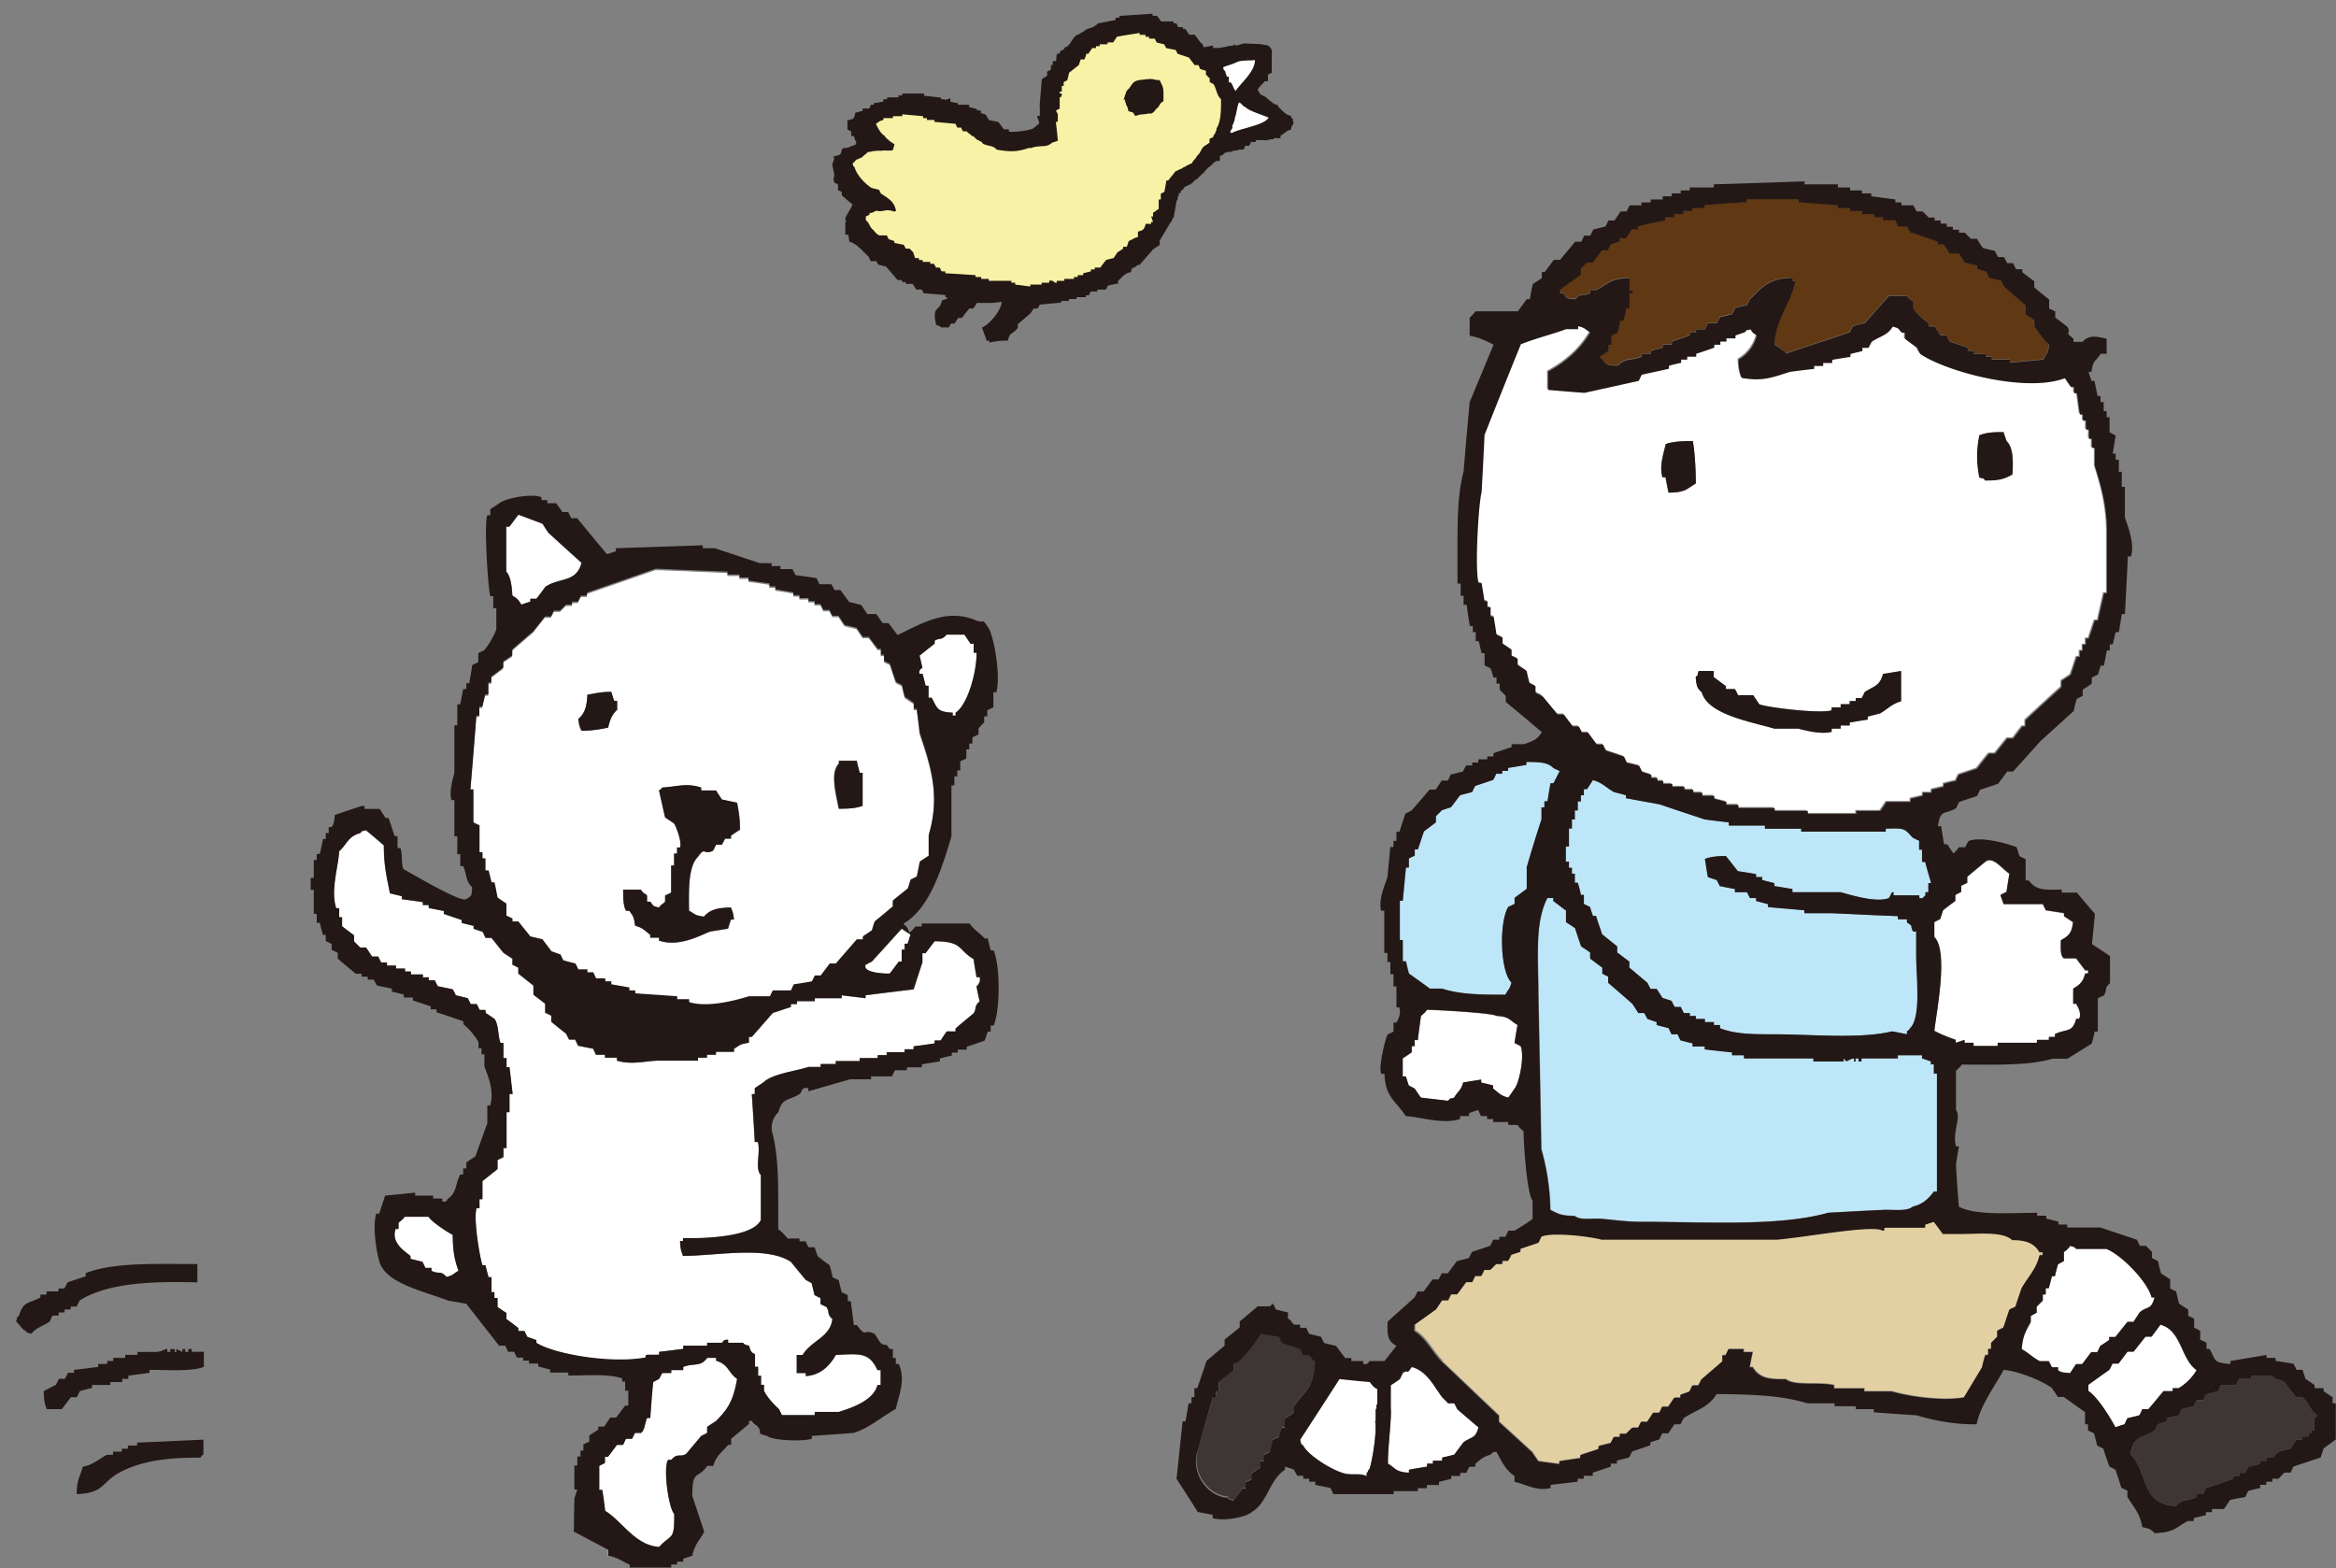
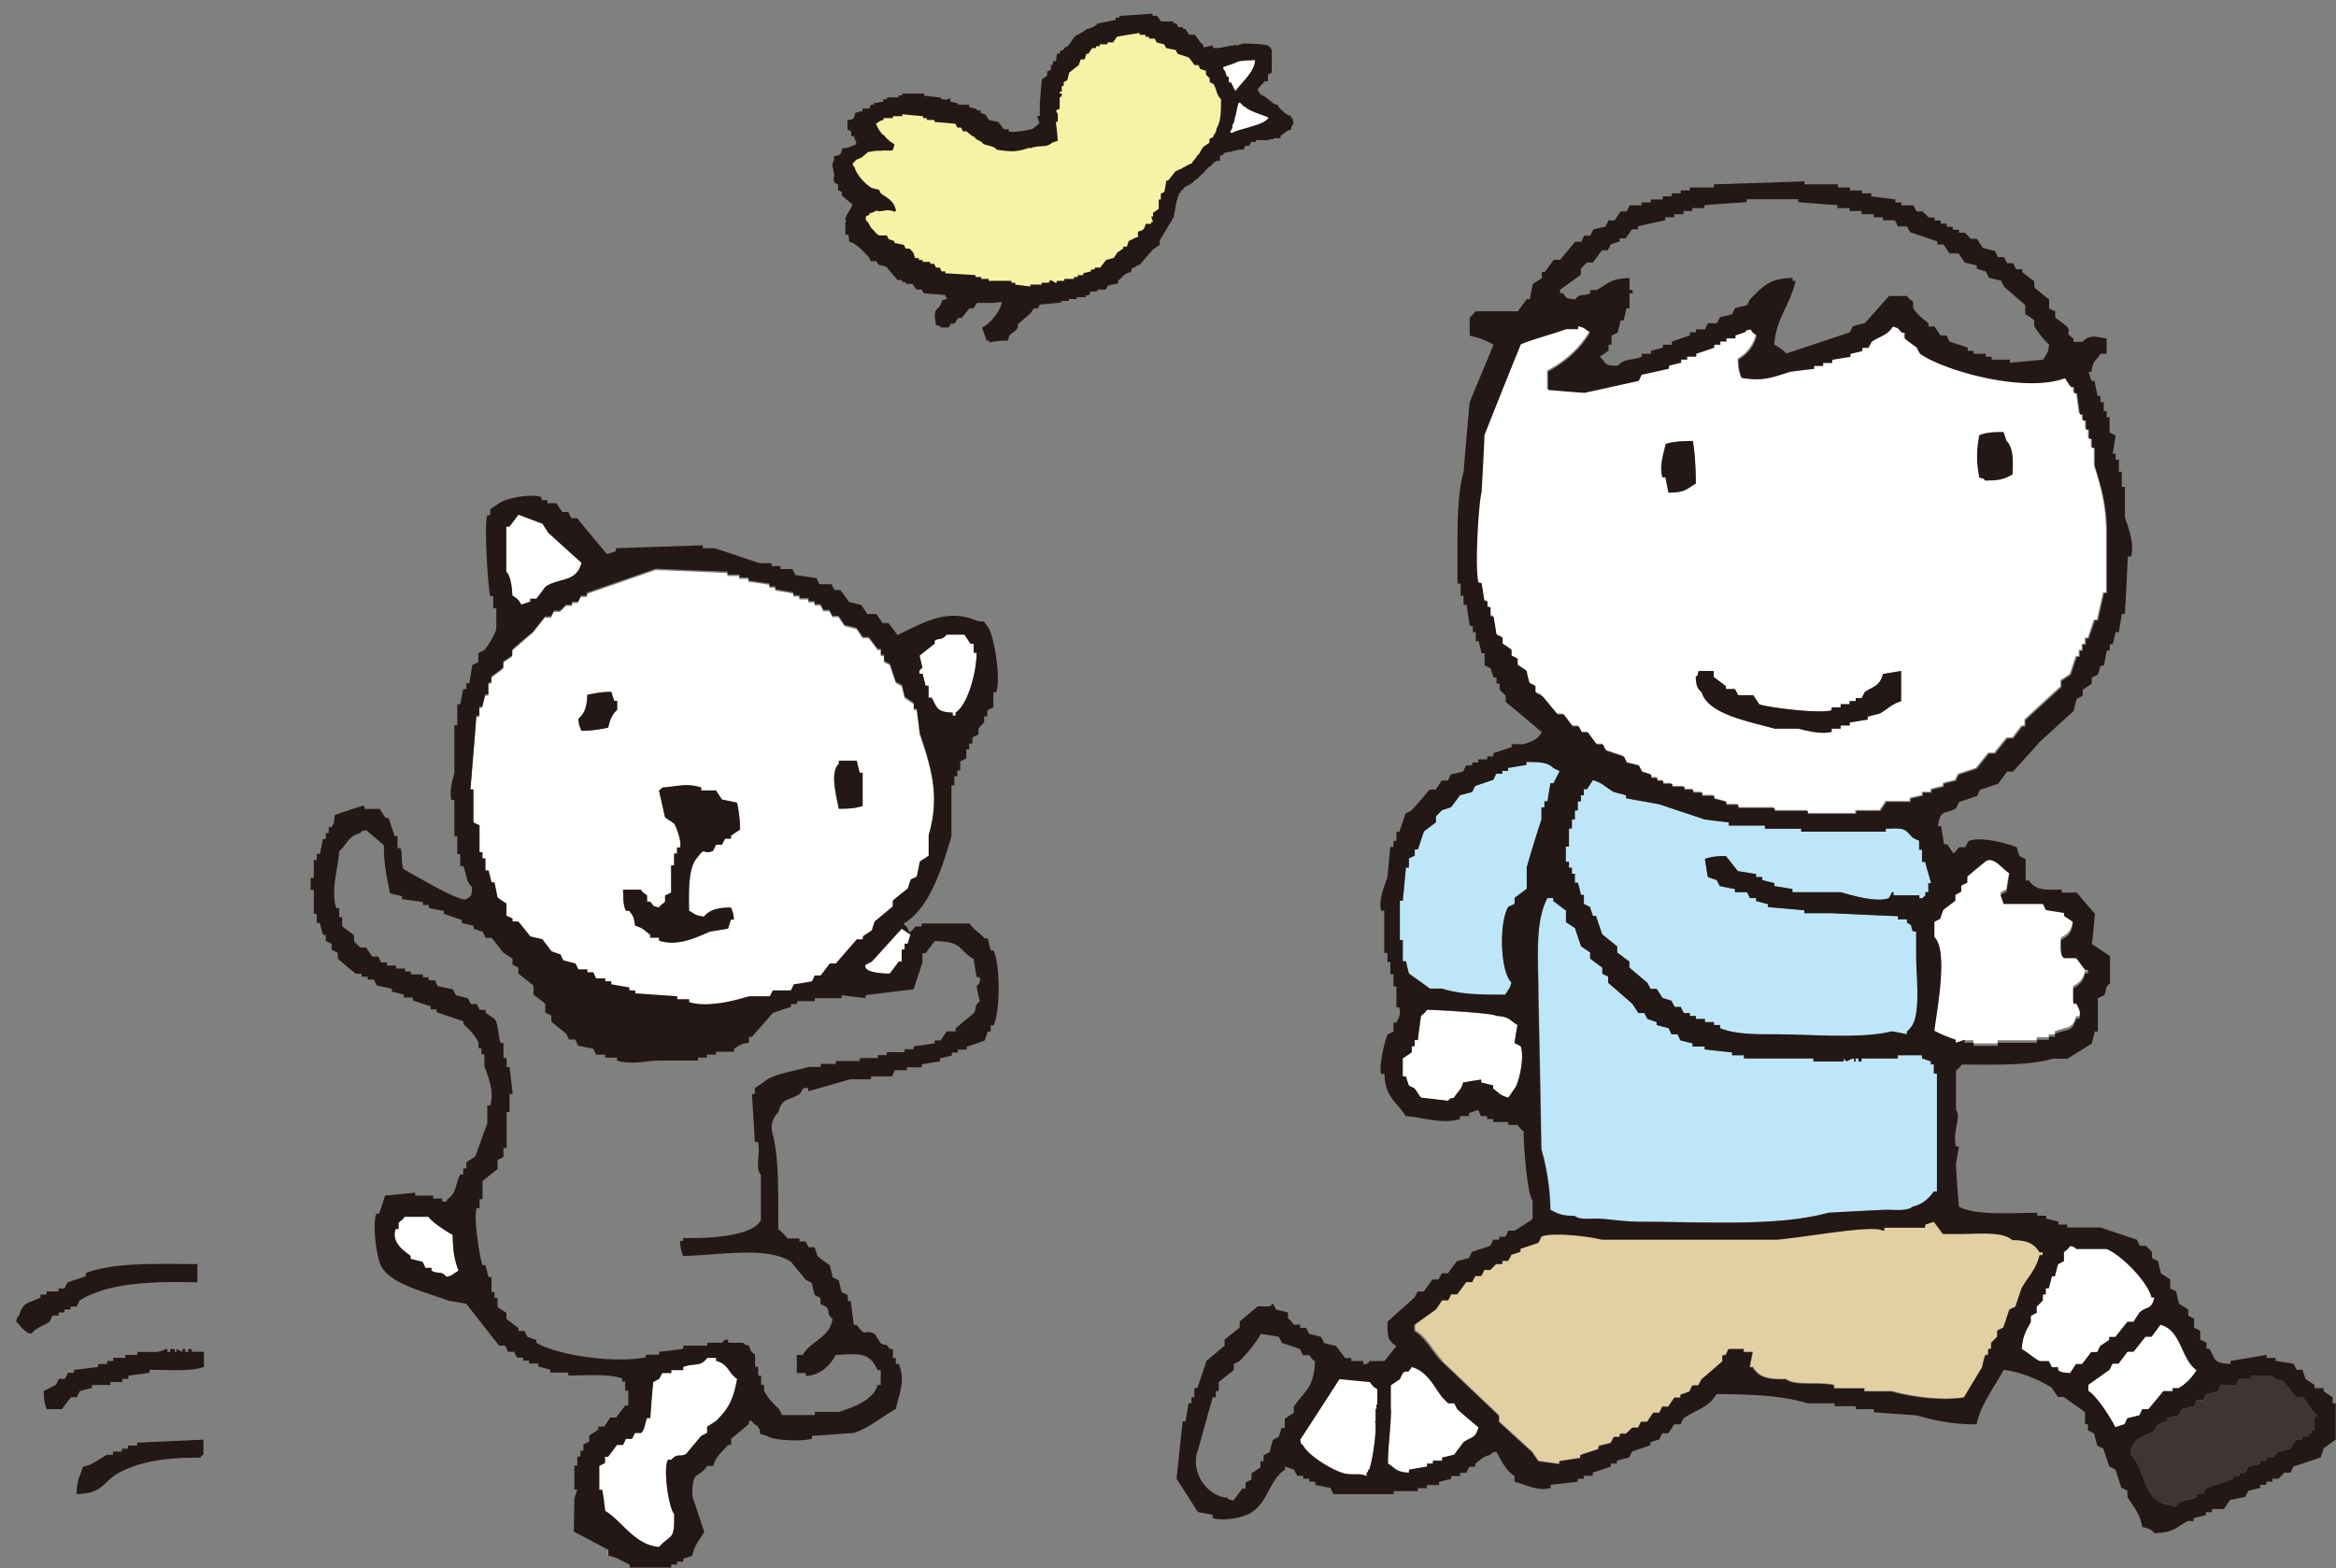
<svg xmlns="http://www.w3.org/2000/svg" width="143" height="96" fill="none">
  <rect width="100%" height="100%" fill="#808080" stroke="none" />
  <path fill="#231815" fill-rule="evenodd" stroke="#231815" stroke-width=".3" d="M78.972 7.242c.103.592.051.038-.077.579-.231.038-.424.321-.655.373v.116h-.231s-.193.025-.193.064c-.154 0-.128.052-.282.052 0-.04-.116.051-.116 0-.206-.026-.077-.026-.116 0h-.578v.115h-.23l-.117.232h-.23q-.06.115-.116.232H75.8c-.039.077-.437.064-.489.141-.308 0-.256.09-.552.09v.116q-.135.058-.231.116V9.7H74.4c0 .077-.232.103-.232.18-.115.141-.18.18-.334.283-.115.154-.154.154-.256.309-.078.038-.232.219-.309.27 0 .077-.32.206-.32.283-.309.27-.296.116-.604.386 0 .116-.219.129-.219.258h-.115v.231c-.116.077 0 .245-.129.322-.038.309-.115.656-.167.965-.064 0-.103.335-.18.335l-.693 1.158v.232l-.347.231-.809.927h-.231v.116c-.321.206-.219-.116-.347.347-.398.09-.527.36-.81.58v.115l-.577.116c-.026.077-.077.154-.116.232h-.578v.115h-.347c-.05.078-.077.155-.115.232h-.244v.116h-.565v.116h-.475v.115h-.463v.116l-1.271.116a1 1 0 0 1-.116.232H63.2l-.231.347-.81.695v.232c-.205.296-.462.231-.577.695-.45 0-.733.051-1.04.116a15 15 0 0 0-.245-.695c.411-.22 1.13-1.03 1.169-1.622h.116l-.116-.232c-.411.155-1.143.13-1.734.116l-.231.348h-.244c-.141.193-.308.386-.45.579h-.23l-.232.347h-.231l-.116.232h-.334c-.128-.129 0-.039-.23-.116-.194-1.042.14-.527.359-1.274.346-.09.295-.064.346-.463h-.115v-.116l-1.387-.116-.116-.231h-.347l-.23-.348h-.348v-.116h-.23v-.116h-.347l-.694-.81-.463-.116c-.05-.077-.077-.155-.115-.232H53.4l-.115-.231c-.321-.284-.732-.798-1.156-.927-.039-.27-.026-.296-.116-.463h-.116v-.476h.116c-.038-.116-.077-.22-.116-.348.129-.322.373-.58.463-.927a32 32 0 0 1-.68-.579v-.231c-.09-.039-.155-.078-.232-.116v-.348c-.077-.038-.154-.077-.244-.115-.09-.258.115-.31.115-.464h-.115c-.039-.244-.09-.463-.09-.463-.039-.193.128-.27.09-.463.347-.078.385-.129.475-.464.411-.038.45-.154.81-.231.038-.116.064-.232.115-.348-.218-.18-.103-.231-.231-.463h-.116v-.232l-.231-.115v-.348c.334-.077.385-.129.462-.463.154-.039.296-.077.463-.116v-.116h.346l.116-.232h.231v-.115c.193-.026.386-.065.578-.103v-.116h.231v-.116h.694v-.116h.231v-.116h1.04v.116l1.04.116v.116h.232v.116a10 10 0 0 0 .334-.116v.116c.167.038.308.077.462.103v.115h.694v.116c.154.039.32.078.475.116v.116h.231v.116l.347.116c.077.115.141.231.218.347.193.039.398.077.578.116l.347.463h.231v.116c.321.129 1.593-.077 1.721-.193.116-.09.36-.296.476-.399l-.116-.347h.116V6.43h.115v-.103h-.115l.115-1.39c.116-.077.231-.154.334-.232v-.231l.231-.116v-.232h.116v-.231h.116c.115-.155.077-.206.115-.464.385-.064 0-.321.385-.141v-.116h.116v-.116c-.154-.103.167.064.077-.09.257-.167.36-.566.59-.695.116 0 .22-.154.335-.154.09-.116.154-.078.244-.193.18-.039.27-.103.45-.142.038-.077.205-.129.243-.206.386-.077.771-.154 1.17-.232v-.115h.23v-.116L70.405 1v.116h.347c.09.116.167.231.244.347h.694v.116h.23q.06.116.116.232h.232v.116h.218l.231.347h.347c.116.154.231.309.334.463.115.116.051-.038.115.116h-.115q.077.116.115.232c.193-.039.386-.077.591-.116v.116h.463V3.2h.115v-.116l.578-.116c0-.039.385 0 .385-.039.116.039.527-.167.643-.115.719.038.77 0 1.271.115.219.18.141.232.141.644-.038 0 .026.322 0 .322v.463l-.23.116v.347h-.116c-.219.283-.476.425-.578.81h.115c.231.4.219.245.565.477.078.116.296.219.373.335.077 0 .18.115.27.115.038.078.038.04.077.116.23.206.475.528.847.567z" clip-rule="evenodd" />
  <path fill="#F8F2A6" fill-rule="evenodd" d="m69.558 14.526-.463.231-.115.348h-.231v.115c-.103.078-.232.155-.347.232l-.231.348c-.155.025-.309.077-.463.115-.115.155-.244.296-.347.464h-.346v.115h-.232v.116c-.154.039-.32.078-.475.116v.116h-.334v.116h-.231v.116h-.59v.115h-.463v.116h-.116s-.128-.18-.346-.116v.116h-.463v.116h-.693v.116l-.925-.116v-.116h-.231v-.116h-1.387v-.115h-.463v-.116h-.347v-.116l-1.85-.116v-.116h-.23l-.116-.231h-.231c-.026-.078-.077-.155-.116-.232h-.23v-.116h-.463v-.116h-.231V15.8h-.232l-.115-.348-.219-.232h-.244c-.025-.077-.077-.154-.115-.231l-.578-.116v-.116l-.347-.116-.116-.231h-.462a.9.9 0 0 1-.347-.322c-.244-.154-.244-.45-.475-.605v-.232c.077-.038.167-.077.231-.115v-.116c.18.09.398-.219.527-.09.437 0 .398-.103.758-.039.038-.038.205.142.334 0-.129-.515-.321-.656-.925-1.042l-.116-.232c-.154-.039-.32-.077-.462-.116-.385-.244-.9-.772-1.04-1.274-.129-.128-.052 0-.116-.231.128-.065.193-.22.244-.232.116 0 .206-.116.321-.116.116-.154.244-.193.372-.347.27 0 .155-.052.424-.052 0-.038.476 0 .476-.038.822.012.565.051.732-.374l-.347-.231c0-.077-.167-.103-.167-.18-.103-.039-.051-.13-.167-.155-.193-.154-.36-.463-.462-.695.205-.116.18-.167.462-.231v-.116h.578v-.116h.578v-.116l1.271.116v.116h.232v.116h.462v.115l1.284.116.116.232h.231c.026.077.077.154.116.232h.23c.116.154.194.128.31.283.153-.026.282.296.436.257.038.116.154.039.193.154.166.22.719.142.886.425.86.142 1.22.142 1.9-.077 0-.039.257 0 .257-.039.591-.18.874.026 1.246-.309l.347-.115c-.026-.386-.077-.773-.116-1.159h.116v-.463c-.026-.077-.077-.154-.116-.232.09-.038.155-.077.232-.115v-.695s.141.025.128-.232h-.128v-.116h.128V5.26h.116v-.232c.064-.038.154-.077.218-.116.051-.154.077-.309.116-.463.205-.154.385-.309.59-.463l.116-.348h.231q.078-.173.116-.347h.128c.064-.116.154-.232.231-.348h.232v-.116h.23v-.115h.476v-.116h.347l.231-.348c.462-.09.925-.154 1.387-.231v.116h.36v.115h.218v.116h.347l.115.232c.167.051.309.077.463.116.038.077.09.154.115.231.206.039.386.078.591.116l.116.232.693.231.347.464h.231c.039.077.077.154.103.231.116.039.231.078.36.116v.232l.23.231v.232l.232.116c.206.335.18.67.462.927 0 .669 0 1.312-.244 1.737-.064.038 0 .206-.09.244 0 .155-.14.18-.14.335l-.232.116v.231l-.347.232c-.23.245-.18.386-.436.592 0 .116-.27.296-.27.412-.141.077.026 0-.039.038-.09 0-.218.116-.295.116-.039.077-.283.129-.321.206-.193.039-.18.103-.36.142l-.462.579h-.116c-.025.232-.077.463-.115.695a3 3 0 0 0-.219.116v.347h-.128v.58c-.116.076-.231.167-.347.23v.232h-.115c.038.116.077.232.115.335h-.115v.116h-.334c-.103.347-.129.386-.476.476v.348z" clip-rule="evenodd" />
-   <path fill="#231815" fill-rule="evenodd" stroke="#231815" stroke-width=".3" d="M70.726 6.495c-.102.103-.257.412-.385.284-.347.115-.424.025-.783.141-.129-.193-.078-.154-.347-.232-.039-.231-.129-.244-.167-.476-.039 0-.026-.219-.064-.219.038-.115.064-.231.115-.347.437-.373.167-.605 1.028-.63 0-.04.27 0 .27-.04.192 0 .308.078.5.078.206.399.18.373.18 1.055-.231.155-.18.245-.32.386z" clip-rule="evenodd" />
  <path fill="#fff" fill-rule="evenodd" d="M76.827 3.677c-.013.746-.912 1.441-1.194 1.892-.206-.283-.116-.31-.296-.528h-.115v-.348h-.116l-.116-.347c-.128-.142-.051 0-.115-.232.32-.128.514-.154.925-.347.32-.09.77-.052 1.027-.09M76.223 6.534c.142.244 1.195.54 1.44.669-.284.476-1.735.643-2.262.94-.27-.078.154-.245.026-.451.051-.026.206-.45.154-.45.154-.387.103-.58.257-.966.154 0 .244.27.398.27z" clip-rule="evenodd" />
-   <path fill="#231815" d="M75.145 91.638c.205.206 0 .064.372.18.193-.245.36-.502.552-.734h.193v-.373c.103-.064.244-.129.36-.18v-.373c.18-.116.372-.245.552-.374v-.373h.192v-.373c.129-.064.245-.129.373-.193.064-.244.116-.489.193-.733.115-.065.23-.13.36-.194.064-.193.128-.373.18-.553h.192v-.553c.18-.116.36-.245.552-.373v-.374c.655-.978 1.233-1.093 1.297-2.78-.23-.115-.257-.295-.372-.373h-.36c-.064-.128-.128-.244-.193-.373-.372-.129-.744-.244-1.104-.373-.064-.129-.116-.245-.18-.373-.36-.065-.745-.129-1.104-.18-.334.617-.822 1.158-1.298 1.66a3 3 0 0 1-.36.18v.373c-.308.245-.616.502-.924.734v.553h-.18v.373h-.18c-.308 1.107-.629 2.227-.937 3.333-.373 1.416.732 2.729 1.85 2.78z" opacity=".7" />
  <path fill="#fff" d="M79.781 88.485c.334.618 1.67 1.442 2.402 1.66.552.18 1.028-.025 1.477.194v-.194c.129-.064.039-.154.154-.206.155-.231.514-2.393.36-2.973-.051 0 .116.026.039.026v-.746c.128-.065-.026-.245.102-.31v-.926c-.257-.142-.282-.206-.462-.437-.617-.065-1.233-.116-1.862-.18a598 598 0 0 1-2.403 3.706c.103.373-.025.154.193.373z" />
  <path fill="#231815" d="M134.303 86.078a16 16 0 0 1-.745.18c-.065.129-.116.245-.18.374-.244.064-.488.128-.732.18v.193c-.193.064-.373.116-.552.18a9 9 0 0 0-.193.373c-.732.49-1.336.322-1.477 1.48 1.092 1.004.552 3.037 2.774 3.153.475-.515.694-.283 1.284-.553v-.18h.386c.051-.13.115-.245.18-.374.552-.193 1.104-.373 1.656-.553v-.18h.373v-.193h.372c.052-.116.116-.245.18-.374.244-.064.488-.128.732-.18v-.18h.373v-.193h.372l.373-.373c.244-.064.488-.116.732-.18.115-.18.257-.373.359-.554h.373v-.193h.372v-.193h.18v-.18h.18v-.746c.205-.155.026.025.18-.18-.437-.27-.54-.824-.925-1.107h-.372l-.733-.927c-.308-.206-.423 0-.732-.373h-1.297v.18h-.732c-.064.129-.128.245-.18.373h-.925c-.064.13-.115.245-.179.374-.257.064-.488.128-.732.193-.065.128-.129.244-.18.373h-.386c-.051.129-.115.244-.179.373z" opacity=".7" />
  <path fill="#fff" d="m125.055 79.605-.372.373v.374c-.129.064-.244.128-.36.193v.373c-.295.54-.501.837-.552 1.66.372.193.745.58 1.104.734h.553c.064.129.128.257.192.373h.373v.18c.244.168.308.13.732.18.129-.18.244-.373.373-.553h.372c.193-.244.373-.489.552-.734h.373c.064-.115.116-.244.18-.373.192-.116.372-.244.552-.373v-.18h.373c.244-.309.488-.618.745-.927h.372c.116-.193.244-.373.36-.566.488-.425.706-.103.925-.927h-.18c-.231-.978-1.888-2.651-2.775-2.973h-1.849s-.026-.129-.373-.18c-.103.193-.347.322-.372.373v.554c-.116.064-.257.128-.36.193-.077.244-.129.489-.193.733h-.18l-.192.734h-.18v.373h-.18v.373zM131.336 81.819l-.732.926h-.373c-.179.245-.372.49-.552.734h-.372a8 8 0 0 0-.18.373c-.437.309-.861.618-1.298.927v.373c.553.36 1.336 1.609 1.657 2.227.193-.065.36-.13.553-.18.064-.13.128-.245.18-.374.256-.064.488-.116.732-.18.077-.116.128-.245.18-.373h.372c.321-.36.617-.734.925-1.107h.565v-.18h.36a3.25 3.25 0 0 0 1.104-1.107c-.976-.67-.912-2.433-2.209-2.78l-.552.746h-.373zM95.296 43.674h.373c.18.245.372.49.552.734h.36c.077.128.14.244.192.373h.373c.18.245.36.489.552.734h.373c.064.115.115.244.18.373.359.116.744.244 1.104.373.077.116.128.244.18.373.257.065.488.129.745.18.064.129.115.245.179.373.193.065.373.13.566.18v.194h.372v.18h.36v.18h.552v.18h.745v.18h.539v.18h.553v.194h.732v.18c.244.064.488.129.745.193v.18h.732v.193h2.222v.18h2.029v.18h2.967v-.18h1.477c.128-.18.257-.373.372-.553h1.477v-.193c.244-.065.501-.116.745-.18v-.193h.54v-.18c.257-.065.488-.13.745-.18v-.18c.244-.065.488-.13.745-.181.051-.129.115-.245.179-.373.36-.129.733-.245 1.105-.373.244-.31.488-.618.745-.927h.372c.244-.309.501-.618.745-.927h.36c.193-.244.372-.502.565-.733h.18v-.373c.732-.682 1.464-1.352 2.209-2.034v-.373c.193-.116.372-.245.565-.373.129-.36.244-.747.373-1.107h.179v-.373h.18v-.373h.193v-.373h.18c.128-.374.244-.734.372-1.107h.193c.115-.554.244-1.107.372-1.673h.18v-3.707c0-1.621-.36-2.857-.745-4.08v-1.106h-.18v-.553h-.179v-.567h-.18v-.553h-.193v-.373h-.18c-.064-.425-.115-.862-.18-1.3h-.179v-.373h-.18c-.129-.18-.244-.373-.373-.553-2.414.926-7.321-.412-8.862-1.48-.064-.116-.141-.245-.192-.374l-.745-.553v-.373h-.193c-.257-.27-.09-.232-.552-.373-.347.553-.758.566-1.298.926-.051.129-.128.245-.192.373h-.373v.194c-.244.064-.488.128-.732.18v.18a34 34 0 0 1-1.117.18v.193h-.552v.18h-.553v.18c-.488.065-.989.129-1.477.18-1.13.36-1.695.593-2.954.374-.115-.322-.18-.592-.192-1.12a2.36 2.36 0 0 0 1.117-1.48c-.244-.154-.218-.129-.373-.373-.372.103-.166-.026-.372.18-.18.064-.372.129-.565.193v.18h-.552v.193h-.373v.193h-.372v.18c-.36.13-.732.245-1.105.374v.18h-.552v.18h-.373v.193c-.257.065-.501.129-.745.18v.18c-.552.13-1.104.245-1.669.374-.052.116-.116.244-.18.373-1.105.244-2.21.489-3.327.733-.732-.064-1.477-.115-2.222-.18v-1.12c1.04-.553 2.004-1.376 2.582-2.406-.334-.18-.283-.257-.745-.373v.18h-.732c-.796.296-1.952.592-2.774.927-.745 1.853-1.49 3.706-2.222 5.546-.064 1.171-.116 2.342-.18 3.514-.167.617-.45 4.735-.18 5.559h.18c.064.373.128.746.18 1.107h.18v.373h.192v.553h.18c.077.374.129.734.18 1.12.128.064.244.116.372.18v.373c.18.116.36.245.553.374v.373c.128.064.244.116.372.18v.373c.18.116.373.245.552.373.052.245.116.49.18.747.116.064.244.116.36.18v.373c.115.064.257.129.372.18.321.373.617.747.925 1.107zm25.88-17.038c.424-.168.809-.194 1.477-.194.065.194.116.374.193.554.411.399.398 1.197.36 2.033-.488.27-.771.373-1.644.373-.206-.206 0-.077-.373-.193-.18-.9-.18-1.686 0-2.586zm-17.185 14.439h.925v.373c.244.18.488.373.745.553v.18h.552c.065.13.129.245.193.374h.925c.128.193.244.373.372.553.36.18 3.738.605 4.431.373v-.18h.553v-.193h.552v-.193h.372v-.18h.36c.064-.129.128-.245.193-.373.552-.374.912-.36 1.117-1.107.36-.065.732-.129 1.105-.18v1.853c-.578.154-.848.502-1.298.746-.244.065-.5.116-.745.193v.18c-.372.065-.732.13-1.104.18v.18h-.552v.194h-.553v.193c-.616.193-1.695-.09-2.029-.193h-1.477c-1.438-.425-4.071-.862-4.444-2.227-.295-.244-.321-.399-.372-.926.218-.206.064 0 .179-.373m-2.029-13.886c.398-.155.989-.193 1.657-.18.128.707.18 1.647.18 2.6-.578.334-.63.553-1.67.553-.064-.31-.115-.618-.18-.927h-.192c-.219-.695.102-1.57.192-2.033zM92.715 63.853c.052-.373.116-.733.18-1.107-.513-.283-.45-.502-1.297-.553-.193-.167-3.7-.373-4.252-.373-.064.141-.36.373-.36.373-.064.49-.14.991-.192 1.48H86.6v.373h-.18v.374c-.18.128-.36.244-.552.373V65.9h.193c.064.18.115.373.18.553.115.064.244.129.36.193.128.18.243.373.385.554.539.064 1.104.128 1.657.193.218-.206 0-.078.372-.193.218-.386.411-.4.552-.927.373-.064.733-.129 1.105-.18v.18c.244.064.488.116.732.18v.193c.334.258.437.425.925.554.141-.18.257-.374.385-.554.245-.244.643-1.918.373-2.6-.128-.064-.244-.128-.373-.193" />
  <path fill="#BEE6F9" d="M94.372 49.414h.18v-.373h.192c.051-.373.116-.734.18-1.107h.18c.14-.245.257-.502.385-.746-.129-.065-.244-.13-.385-.18-.334-.361-.925-.387-1.657-.374v.18c-.373.065-.745.129-1.118.18v.18h-.36v.18h-.372c-.051.13-.115.245-.18.374-.372.116-.732.244-1.104.373a3 3 0 0 0-.18.373c-.257.065-.5.13-.745.194-.193.244-.372.489-.552.733a7 7 0 0 1-.552.18l-.373.373v.374c-.244.193-.488.373-.732.553-.128.36-.244.746-.372 1.107h-.193v.373c-.116.064-.244.116-.36.18v.553h-.18l-.192 2.034h-.18v2.406h.18v1.3h.192c.065.245.116.49.18.746.437.31.874.618 1.285.927h.745c1.104.36 2.35.373 3.878.373.167-.334.257-.296.373-.746-.706-.708-.77-3.706-.193-4.633.142-.064.257-.116.386-.18v-.373c.244-.18.488-.36.745-.554v-1.287c.27-.94.616-2.084.911-2.96v-.733z" />
  <path fill="#E2D0A3" d="M88.284 83.298c1.168 1.107 2.337 2.227 3.506 3.334v.373c.68.617 1.349 1.235 2.03 1.853.115.193.243.373.372.553.424.065.873.129 1.297.18v-.18l1.284-.193v-.18c.373-.129.745-.245 1.118-.373v-.18c.244-.065.488-.13.732-.18.077-.13.128-.245.192-.374h.373v-.193h.373l.385-.373h.359c.065-.129.116-.244.18-.36h.373c.128-.193.257-.373.372-.554h.373c.051-.128.115-.244.179-.373h.373c.116-.18.244-.373.372-.553h.373v-.18c.192-.065.372-.116.552-.194.064-.115.116-.244.18-.373h.36c.064-.116.115-.244.192-.373.437-.373.861-.733 1.285-1.107v-.373h.192c.077-.129.116-.244.18-.373h.925v.18h.552c-.064.309-.128.618-.18.927h.18c.398.656.938.759 2.029.733.527.45 2.145.142 2.954.373v.194h1.85v.18h1.67c1.258.36 3.198.592 4.431.373l1.117-1.853a9 9 0 0 1 .193-.747h.18v-.373h.179v-.373l.373-.373v-.374c.128-.064.244-.128.372-.18.116-.373.244-.746.373-1.107.115-.064.257-.128.372-.18.116-.373.244-.746.373-1.12.372-.681.886-1.157 1.104-2.033h.193v-.18h-.193c-.321-.54-.77-.733-1.669-.746-.591-.566-2.197-.348-3.314-.373h-.938c-.18-.245-.372-.49-.552-.747-.18.065-.36.116-.539.18v.18h-2.415c-.244.078.077.194-.18.18-.565-.373-4.662.4-6.473.554H98.083c-.732-.206-3.095-.476-3.698-.18-.052.129-.116.244-.18.373-.373.129-.732.245-1.105.373v.18c-.18.065-.372.13-.552.18-.052.13-.129.245-.193.374h-.36v.193h-.372l-.36.36h-.372c-.064.129-.116.258-.18.373h-.372c-.064.13-.129.245-.18.374h-.373c-.192.244-.372.489-.552.746h-.372c-.064.129-.116.245-.18.373h-.373c-.128.18-.244.373-.372.554-.424.308-.86.617-1.297.926v.373c.732.425 1.091 1.275 1.67 1.854z" />
  <path fill="#fff" d="M86.255 89.978c.36-.064.745-.129 1.104-.193v-.18h.36v-.18h.565v-.193c.244-.065.488-.116.745-.18.18-.245.373-.503.552-.747.501-.373.733-.206.925-.927-.424-.36-.86-.746-1.297-1.107a5 5 0 0 1-.18-.36h-.372l-.373-.373c-.514-.695-.912-1.596-1.863-1.854-.36.554-.166.09-.552.374-.051.128-.115.244-.18.373-.18.129-.372.244-.552.373v1.48c.026.798-.193 2.484-.18 3.334.501.296.437.502 1.285.553v-.18z" />
  <path fill="#BEE6F9" d="M98.816 48.487c-.437-.244-.707-.592-1.298-.733-.128.18-.23.373-.36.553h-.192v.373h-.18v.373h-.192v.554h-.18v.553h-.18v.554h-.18v1.106h-.192v.927h.192v.373h.18v.36h.18v.554h.18c.077.244.14.489.192.746h.18v.554c.116.064.244.115.373.18.064.193.128.373.18.553h.192c.115.373.244.747.372 1.12.309.244.617.489.925.746v.373c.244.18.488.374.745.554v.373c.373.309.719.618 1.105.927.064.128.128.257.192.373h.373c.115.18.244.373.359.553.193.065.373.116.553.18.051.13.115.245.192.374h.373c.064.128.115.244.192.373h.36v.18h.373v.18h.552v.193h.552v.18h.373v.193c.95.374 2.055.374 3.326.374 2.273 0 5.253.296 7.205-.18.309.064.617.128.912.18v-.18c.219-.155.026.025.193-.194.694-.669.385-3.153.372-4.44v-1.48h-.192c-.219-.437.077-.27-.373-.553v-.193h-.552v-.193c-1.349-.051-2.71-.129-4.059-.18h-1.669v-.18c-.732-.065-1.477-.129-2.222-.193v-.18c-.231-.065-.488-.116-.732-.194v-.18h-.373c-.064-.115-.128-.244-.192-.36h-.733v-.193a20 20 0 0 0-.924-.18c-.052-.129-.129-.245-.193-.373-.18-.065-.36-.116-.539-.18a36 36 0 0 1-.18-1.107c.347-.129.719-.18 1.284-.18.257.308.488.617.732.926.373.065.745.116 1.118.18v.18h.372v.18c.244.065.488.116.745.194v.18c.373.064.732.128 1.105.18v.193h2.954c.475.129 2.17.682 2.954.36.064-.115.115-.244.192-.36.257.013-.077.142.18.193h1.49v.18h.18l.193-.18v-.193h.179v-.553h.167c-.115-.438-.244-.863-.359-1.3h-.193v-.747h-.18v-.553c-.141-.051-.257-.129-.385-.18-.539-.58-.488-.592-1.657-.553v.18h-5.176v-.18h-2.222v-.194h-2.209v-.193c-.488-.064-.989-.115-1.477-.18-.848-.283-1.952-.643-2.761-.926-.694-.116-1.362-.245-2.043-.373v-.18c-.23-.065-.488-.13-.732-.194z" />
  <path fill="#BEE6F9" d="M94.744 54.96c-.796 1.506-.552 3.668-.552 5.933.064 3.153.128 6.293.18 9.446.308 1.043.539 2.407.552 3.706.462.245.655.36 1.49.374.334.296 1.066.128 1.67.18.654.064 1.49.18 2.388.18 3.841 0 8.4.309 11.47-.553 1.169-.065 2.337-.13 3.506-.18.591 0 1.349.09 1.657-.194.616-.141.976-.489 1.297-.926h.193v-7.22h-.193v-.566h-.18v-.18a7 7 0 0 0-.539-.18v-.193h-1.49v.193h-2.222v.18h-.18v-.18h-.18v.18c-.256.051.065-.142-.179-.18-.129.051-.257.128-.373.18l-.18-.18v.18h-1.849v-.18h-4.251v-.193h-.732v-.18c-.566-.065-1.118-.13-1.67-.18v-.18h-.745v-.194c-.244-.064-.488-.116-.732-.18a2 2 0 0 1-.18-.373h-.372c-.065-.129-.129-.245-.18-.373-.244-.065-.488-.116-.732-.194v-.18c-.193-.064-.373-.116-.565-.193-.065-.116-.116-.244-.193-.36h-.36c-.115-.193-.244-.373-.36-.553-.487-.438-.988-.863-1.49-1.3v-.373a5 5 0 0 0-.359-.18v-.374c-.257-.193-.488-.373-.745-.553v-.373c-.18-.13-.372-.245-.552-.374a38 38 0 0 0-.373-1.12c-.18-.128-.372-.244-.552-.36v-.746c-.244-.193-.488-.373-.745-.566v-.18h-.36z" />
-   <path fill="#fff" d="M118.402 57.38c.874.85.141 4.53 0 5.74.463.244.732.347 1.31.553v.18c.18-.064.36-.116.54-.18v.18h.552v.193h1.477v-.193h2.402v-.18h.732v-.18h.372v-.18c.745-.335 1.066-.078 1.298-.927h.179c.18-.347-.102-.785-.179-.927h-.18v-.926c.398-.219.603-.412.732-.927h.18v-.193h-.18a25 25 0 0 1-.552-.733h-.745c-.257-.18-.18-.695-.193-1.107.475-.257.668-.438.745-1.107-.18-.129-.385-.244-.552-.373v-.18c-.36-.064-.745-.116-1.118-.18a3 3 0 0 0-.18-.373h-2.401c-.052-.194-.129-.374-.193-.554.128-.064.244-.129.372-.193.065-.373.116-.746.18-1.12-.449-.27-.989-1.08-1.464-.733l-1.117.927v.373c-.129.064-.257.128-.373.18v.373c-.115.064-.244.116-.359.193v.36c-.257.194-.501.374-.745.567-.065.18-.116.36-.18.553-.129.064-.244.116-.373.193v.927z" />
-   <path fill="#603813" d="M96.414 18.296c.372-.424.41-.141.924-.373v-.193h.373c.758-.386.783-.708 2.03-.734v.734h.192v.193h-.193v.927h-.192c-.065.244-.116.489-.18.746h-.18c-.051.244-.116.489-.18.733-.128.065-.244.13-.372.194v.553h-.18v.36c-.18.129-.36.245-.54.373l.18.18c.244.387.296.348.925.374.475-.515.822-.296 1.464-.553v-.18h.565v-.18c.244-.065.488-.117.732-.194v-.18h.553v-.193c.372-.129.745-.258 1.104-.373v-.193h.373v-.18h.552c.064-.116.116-.245.18-.374h.539c.064-.116.129-.244.193-.373.257-.064.488-.129.745-.18.064-.129.115-.245.18-.373.257-.065.488-.129.732-.18.077-.13.128-.258.192-.374.758-.72 1.079-1.26 2.595-1.3v.18h.18c-.283 1.404-1.195 2.279-1.298 3.9.257.129.553.335.732.553 1.285-.424 2.582-.862 3.892-1.3.052-.115.116-.244.193-.372l.732-.194c.501-.553.976-1.106 1.477-1.66h1.104c.129.22.309.27.373.373v.374c.231.386.591.643.938.926v.193h.359c.129.18.257.373.373.554h.372c.064.115.116.244.18.373.372.129.732.244 1.117.373v.193h.36v.18h.745v.18h.359v.18h1.118v.194c.681-.065 1.348-.129 2.042-.193.193-.386.295-.322.36-.927-.27-.193-.745-.823-.912-1.12v-.373c-.18-.128-.36-.244-.553-.373v-.553c-.449-.373-.86-.747-1.297-1.12-.051-.116-.128-.245-.192-.373a15 15 0 0 0-.732-.18c-.065-.129-.129-.245-.18-.373-.193-.065-.373-.116-.565-.18v-.194c-.244-.064-.488-.116-.745-.18-.116-.193-.244-.373-.36-.553h-.565c-.129-.18-.244-.36-.373-.554h-.372v-.18c-.539-.193-1.105-.373-1.67-.566a2 2 0 0 0-.192-.36h-.553a3 3 0 0 0-.179-.374h-.733v-.18h-.565v-.193h-.745v-.193h-.732v-.18h-.745v-.18c-.809-.065-1.605-.129-2.401-.18v-.18h-3.16v.18c-.848.064-1.708.128-2.582.18v.18h-.744v.18h-.54v.193h-.565v.193h-.552v.18c-.565.13-1.118.258-1.67.374v.18h-.36c-.128.18-.257.373-.385.553h-.372v.193c-.18.052-.373.116-.553.18a5 5 0 0 1-.18.36h-.36c-.179.245-.372.49-.551.747h-.36l-.373.373v.373c-.423.31-.86.618-1.284.927v.193h.18c.231.348.193.309.745.373z" />
+   <path fill="#fff" d="M118.402 57.38c.874.85.141 4.53 0 5.74.463.244.732.347 1.31.553v.18c.18-.064.36-.116.54-.18h.552v.193h1.477v-.193h2.402v-.18h.732v-.18h.372v-.18c.745-.335 1.066-.078 1.298-.927h.179c.18-.347-.102-.785-.179-.927h-.18v-.926c.398-.219.603-.412.732-.927h.18v-.193h-.18a25 25 0 0 1-.552-.733h-.745c-.257-.18-.18-.695-.193-1.107.475-.257.668-.438.745-1.107-.18-.129-.385-.244-.552-.373v-.18c-.36-.064-.745-.116-1.118-.18a3 3 0 0 0-.18-.373h-2.401c-.052-.194-.129-.374-.193-.554.128-.064.244-.129.372-.193.065-.373.116-.746.18-1.12-.449-.27-.989-1.08-1.464-.733l-1.117.927v.373c-.129.064-.257.128-.373.18v.373c-.115.064-.244.116-.359.193v.36c-.257.194-.501.374-.745.567-.065.18-.116.36-.18.553-.129.064-.244.116-.373.193v.927z" />
  <path fill="#231815" d="M74.233 92.744v.18c.706.232 2.132-.09 2.401-.373.964-.566 1.08-1.994 2.03-2.586v-.193c.18.064.36.115.552.193.051.115.128.244.193.373h.372v.18h.36v.18h.372v.193c.308.065.617.129.938.193.051.116.115.245.167.373h3.699v-.18h1.477v-.18h.552v-.193h.745v-.193c.244-.064.488-.129.745-.18v-.18h.552v-.193h.373c.051-.116.115-.245.192-.374h.36v-.18c.321-.257.45-.424.925-.553.205-.206 0-.09.36-.193.282.515.603 1.184 1.117 1.493v.36c.63.116 1.374.605 2.209.373v-.193q.847-.096 1.657-.193v-.18h.372v-.18h.552v-.193c.373-.116.745-.245 1.105-.373v-.18h.372v-.18c.245-.065.489-.13.745-.194.065-.116.116-.244.193-.373.36-.116.732-.245 1.105-.373v-.18a9 9 0 0 1 .552-.18c.051-.13.115-.245.18-.374h.372c.116-.18.244-.373.373-.553h.372c.064-.129.116-.245.193-.373.77-.515 1.528-.657 2.016-1.48 2.145.026 3.969.077 5.549.566h1.669v.18h1.298v.18h1.104v.193c.861.065 1.734.129 2.595.18 1.078.31 2.26.567 3.699.554.256-1.223 1.13-2.33 1.656-3.333.951.09 2.312.656 2.954 1.106.116.18.257.374.373.554h.36c.423.309.86.618 1.297.927v.746h.18v.373c.128.064.244.129.372.18.064.245.128.502.193.747.115.064.244.128.372.18.116.373.244.746.373 1.107.128.064.244.115.372.193.129.373.244.733.36 1.106.128.065.257.116.372.18v.374c.373.643.745.94.912 1.853.411.09.54.129.745.373 1.246-.051 1.259-.335 2.042-.746h.36v-.18c.244-.065.501-.116.745-.18v-.18h.372v-.194h.732c.129-.18.257-.373.373-.553.308-.065.616-.129.937-.18.052-.13.116-.245.18-.374.244-.064.488-.128.732-.18v-.193h.373v-.193h.372v-.18h.373l.359-.373h.373c.077-.116.115-.245.18-.373.552-.18 1.117-.374 1.669-.554.064-.18.116-.373.18-.553l.745-.553v-2.214h-.193v-.373a15 15 0 0 1-.552-.373v-.18h-.552v-.194c-.18-.116-.36-.244-.553-.373a9 9 0 0 1-.179-.553h-.373a8 8 0 0 0-.18-.373c-.372-.065-.732-.116-1.104-.18v-.18h-.552v-.18c-.733.128-1.477.244-2.21.372v.18c-1.091-.077-.873-.218-1.284-.926h-.18v-.373c-.128-.065-.244-.129-.385-.18v-.554c-.129-.064-.244-.129-.373-.18v-.553a5 5 0 0 0-.359-.18v-.374c-.18-.129-.373-.244-.565-.373-.064-.245-.116-.489-.18-.746-.116-.065-.244-.116-.36-.18v-.554c-.192-.129-.372-.245-.565-.373-.064-.245-.128-.49-.18-.747-.128-.064-.244-.128-.372-.193v-.373l-.373-.373h-.372c-.051-.129-.116-.245-.18-.373-.732-.245-1.477-.49-2.222-.747h-2.042v-.18h-.539v-.18c-.257-.064-.501-.129-.745-.18v-.18h-.553v-.18c-1.618 0-3.75.18-4.79-.374a58 58 0 0 1-.18-2.586c.051-.374.115-.747.18-1.107h-.18c-.244-.888.347-1.789 0-2.227V65.54s.295-.257.359-.373c1.966 0 4.085.077 5.549-.36h.912c.501-.31 1.002-.618 1.49-.927.064-.245.128-.49.18-.734h.192v-2.033c.116-.064.244-.129.373-.18.218-.36 0-.425.372-.747v-1.66c-.372-.257-.732-.489-1.104-.733.064-.618.128-1.236.179-1.854-.372-.437-.745-.862-1.104-1.3h-.925v-.192c-1.079.038-1.58.051-2.016-.554h-.193v-1.3c-.128-.064-.244-.115-.372-.18-.078-.193-.116-.373-.18-.553-.386-.167-2.184-.708-2.954-.373-.065.129-.129.244-.193.373h-.36c-.102.064-.167.244-.372.373-.129-.193-.244-.373-.373-.553h-.192c-.064-.373-.116-.747-.18-1.107h-.193c.154-1.107.424-.67 1.118-1.107.051-.128.115-.244.18-.373.359-.129.732-.244 1.104-.373.051-.129.116-.245.18-.373.372-.129.732-.245 1.104-.373.18-.245.373-.502.553-.747h.359c.565-.618 1.118-1.235 1.67-1.853l2.042-1.853c.052-.245.116-.49.18-.734.116-.064.244-.129.372-.193v-.373c.193-.129.373-.245.553-.373v-.373c.128-.065.244-.116.372-.18.064-.18.116-.36.18-.554h.193c.064-.309.115-.618.179-.927h.18v-.373h.18c.064-.244.116-.489.18-.746h.193c.064-.373.128-.747.179-1.107h.193c.064-1.171.128-2.342.18-3.526h.193c.244-.837-.232-1.918-.373-2.407v-1.853h-.193v-.926h-.179v-.734h-.193v-.373h-.18c.064-.373.116-.747.18-1.107a10 10 0 0 0-.373-.193v-.927h-.179v-.373h-.18v-.553h-.193v-.373h-.18l-.192-.927h-.18a9 9 0 0 1-.18-.553h.18c.09-.772.257-.605.552-1.107h.373v-.927c-.591-.115-1.054-.27-1.477.194h-.553v-.194c-.655-.501-.064-.218-.385-.733a27 27 0 0 0-.732-.553v-.374a3 3 0 0 0-.373-.18v-.553c-.308-.245-.616-.49-.911-.747v-.373c-.257-.18-.501-.373-.733-.553v-.18h-.372c-.077-.116-.116-.245-.193-.374h-.359c-.064-.128-.129-.244-.193-.373h-.372c-.052-.116-.129-.244-.18-.373-.244-.064-.501-.116-.732-.18-.142-.18-.257-.373-.373-.566h-.372l-.373-.374h-.359v-.18h-.373v-.18h-.372v-.193h-.373v-.193h-.372v-.18h-.36l-.372-.373h-.373c-.064-.13-.128-.245-.192-.374h-.733v-.18h-.372v-.18c-.488-.064-.976-.129-1.477-.193v-.18h-.565v-.18h-.732v-.18h-.745v-.194h-2.042v-.18c-1.85.065-3.699.129-5.549.18v.194h-1.477v.18h-.552v.18h-.552v.18h-.553v.193h-.732v.18h-.565v.18h-.72c-.063.13-.127.245-.192.374h-.372c-.116.193-.244.373-.373.553h-.372a3 3 0 0 1-.18.373c-.257.052-.488.116-.745.18-.051.13-.128.245-.18.374h-.372c-.064.128-.116.244-.18.373h-.373c-.308.373-.616.733-.924 1.107h-.385c-.18.244-.36.489-.553.746h-.18v.373c-.18.129-.372.245-.552.36a24 24 0 0 0-.18.927h-.18c-.192.245-.372.49-.552.746h-2.594s-.244.31-.36.374v1.12c.604.115 1.04.321 1.464.553l-1.464 3.513a474 474 0 0 0-.372 4.26c-.373 1.364-.373 3.05-.373 4.813v2.033h.193v.747h.18v.553h.192c.052.437.116.862.193 1.3h.18v.373h.18v.553h.18c.064.245.115.49.18.734h.18v.746c.127.065.243.116.371.193.065.18.116.36.18.554h.18v.373h.193v.373l.372.373v.373c.745.618 1.49 1.236 2.21 1.854-.283.463-.579.553-1.105.733h-.745v.18c-.373.116-.745.245-1.117.373v.194h-.373v.18h-.552v.193h-.373v.18h-.372c-.064.129-.129.244-.193.373-.244.064-.5.129-.745.18-.064.129-.115.245-.18.373h-.372c-.129.18-.244.374-.373.554h-.372c-.36.425-.732.862-1.117 1.287a5 5 0 0 1-.36.18c-.129.373-.244.746-.373 1.12h-.18v.553h-.18v.373h-.192c-.064.618-.115 1.236-.18 1.853-.128.425-.565 1.339-.385 2.047h.193v2.586h.192v.554h.18v.746h.193v.746h.18v1.287h.18c.102.425-.065.721-.18.927h-.18v.553a5 5 0 0 1-.36.18c-.115.168-.59 2.034-.385 2.407h.193c.038 1.467.757 1.699 1.297 2.587.873.038 2.26.527 3.326.18v-.18h.553v-.18c.18-.065.36-.13.552-.194.064.116.115.245.18.374h.372v.18h.373v.18h.924v.18h.566s.192.283.372.373c0 .888.218 3.874.552 4.26V74.6c-.051.09-.989.669-1.104.733h-.386a3 3 0 0 1-.18.374h-.372v.18h-.372c-.065.128-.103.244-.18.373-.373.129-.745.245-1.118.373-.064.129-.128.245-.18.373-.256.065-.5.13-.744.193-.18.245-.373.49-.553.747h-.372a10 10 0 0 0-.193.373h-.372l-.54.734h-.372c-.064.128-.116.244-.193.373-.54.489-1.104.978-1.644 1.48-.025.875 0 1.17.54 1.48l-.732.926h-.925s-.064.245-.373.18v-.18h-.732v-.18h-.372c-.193-.244-.373-.489-.565-.746a15 15 0 0 1-.732-.18c-.052-.13-.129-.245-.18-.374-.244-.064-.488-.128-.732-.18-.065-.129-.129-.257-.18-.373h-.373v-.193h-.372c-.103-.064-.141-.257-.372-.373v-.374c-.244-.064-.489-.115-.733-.18-.064-.128-.128-.244-.18-.373l-.192.18h-.745c-.373.31-.732.618-1.105.927v.373c-.32.245-.616.49-.924.734v.373c-.373.309-.732.618-1.105.926-.18.554-.372 1.107-.565 1.673h-.18v.554h-.18v.373h-.18c-.05.36-.115.734-.18 1.107h-.179c-.129 1.17-.244 2.342-.373 3.513.437.682.874 1.351 1.298 2.033.308.065.616.116.937.18zm60.635-7.026c.051-.116.115-.245.18-.373.244-.065.488-.116.732-.193.064-.116.115-.245.179-.374h.925c.052-.116.116-.244.18-.373h.732v-.18h1.297c.321.373.424.154.732.373l.733.927h.372c.385.283.488.836.925 1.106-.154.206.025.026-.18.18v.747h-.18v.18h-.18v.193h-.372v.193h-.373c-.115.18-.244.374-.359.554-.244.064-.488.128-.732.18l-.373.373h-.372v.193h-.373v.18c-.244.065-.488.116-.732.18a5 5 0 0 0-.18.374h-.372v.193h-.373v.18c-.552.18-1.104.373-1.656.553a3 3 0 0 0-.18.373h-.386v.18c-.59.284-.822.052-1.284.554-2.209-.103-1.682-2.136-2.774-3.153.128-1.158.745-.99 1.477-1.48.064-.129.128-.244.193-.373.179-.064.372-.129.552-.18v-.193c.244-.065.488-.116.732-.18a4 4 0 0 0 .18-.374c.244-.064.488-.115.745-.18.064-.129.128-.244.179-.373h.386zm-2.608-4.633c1.298.347 1.246 2.098 2.21 2.78-.232.412-.694.888-1.105 1.106h-.36v.18h-.565c-.308.374-.616.747-.924 1.107h-.373a2.5 2.5 0 0 1-.18.374c-.244.064-.488.128-.732.18-.064.128-.115.244-.18.373-.192.051-.372.116-.552.18-.321-.618-1.104-1.866-1.657-2.226v-.373c.424-.31.861-.618 1.297-.927.052-.116.129-.245.18-.373h.373c.18-.245.372-.49.552-.734h.372l.733-.926h.372c.18-.245.373-.49.552-.747zm-7.025-2.226h.18l.192-.734h.18c.064-.245.116-.489.193-.734.115-.064.244-.128.36-.193v-.553s.269-.167.372-.373c.334.051.372.18.372.18h1.85c.873.322 2.53 1.982 2.774 2.973h.18c-.218.81-.437.489-.925.926-.115.193-.244.374-.359.567h-.373c-.244.296-.488.617-.745.926h-.372v.18c-.18.129-.373.245-.553.374-.064.128-.115.257-.179.373h-.373c-.18.244-.372.489-.552.733h-.373c-.128.193-.244.373-.372.554-.424-.052-.488-.013-.732-.18v-.18h-.373a10 10 0 0 1-.192-.374h-.552c-.347-.167-.733-.54-1.105-.733.051-.824.27-1.133.552-1.66v-.374c.116-.064.231-.128.36-.193v-.373l.372-.373v-.373h.18v-.374zm-6.46-22.599a7 7 0 0 1 .179-.553c.244-.193.488-.373.745-.566v-.36c.116-.065.232-.13.36-.194v-.373c.128-.064.257-.129.372-.18v-.373q.54-.464 1.118-.927c.475-.347 1.027.463 1.464.734-.064.373-.128.746-.18 1.12-.128.064-.244.115-.372.192.064.18.128.36.192.554h2.402c.052.115.129.244.18.373.372.064.745.116 1.117.18v.18c.18.129.373.245.553.373-.077.683-.27.85-.745 1.107 0 .425-.065.94.192 1.107h.745c.18.244.373.489.553.733h.179v.194h-.179c-.129.514-.334.694-.733.926v.927h.18c.077.141.36.579.18.926h-.18c-.231.862-.539.592-1.297.927v.18h-.372v.18h-.732v.18h-2.402v.193h-1.477v-.193h-.553v-.18c-.192.065-.359.129-.539.18v-.18c-.578-.206-.848-.309-1.31-.553.141-1.21.873-4.89 0-5.74v-.926c.128-.065.257-.13.372-.194zm-22.914-.553v.746c.193.116.373.245.553.36.115.374.244.747.372 1.12.18.116.373.245.552.373v.374c.245.18.489.373.745.553v.373c.116.065.244.116.36.18v.374c.5.437 1.002.862 1.49 1.3.115.18.244.373.359.553h.36c.064.116.129.244.193.36.192.065.372.129.565.193v.18l.732.193c.064.13.116.245.18.374h.372c.052.115.103.244.18.373.244.064.488.129.732.18v.193h.745v.18c.552.064 1.105.129 1.67.18v.18h.732v.194h4.251v.18h1.85v-.18l.179.18c.116-.065.244-.129.373-.18.257.038-.077.231.18.18v-.18h.18v.18h.179v-.18h2.222v-.194h1.49v.194c.193.051.373.128.54.18v.18h.179v.566h.193v7.22h-.193c-.321.437-.68.785-1.297.926-.308.283-1.066.193-1.657.193-1.168.052-2.337.116-3.506.18-3.07.863-7.629.554-11.469.554-.9 0-1.734-.129-2.39-.18-.603-.052-1.322.116-1.669-.18-.835 0-1.015-.13-1.49-.374a14.2 14.2 0 0 0-.552-3.706c-.052-3.153-.116-6.293-.18-9.446 0-2.265-.231-4.427.552-5.933h.36v.18c.257.194.5.374.745.567zm5.729-6.473c.809.283 1.926.643 2.761.926.488.065.989.129 1.477.18v.193h2.209v.194h2.222v.18h5.176v-.18c1.182-.04 1.118-.026 1.657.553.128.064.244.129.385.18v.553h.18v.747h.193c.103.437.244.862.359 1.3h-.167v.553h-.179v.193l-.193.18h-.18v-.18H116c-.257-.039.077-.167-.179-.193-.065.116-.116.245-.193.36-.784.31-2.479-.231-2.954-.36h-2.954v-.193c-.373-.064-.745-.129-1.105-.18v-.18c-.244-.065-.501-.116-.745-.193v-.18h-.372v-.18c-.373-.065-.745-.13-1.118-.18l-.732-.927c-.578 0-.95.051-1.284.18.064.373.116.746.18 1.106.18.065.359.13.539.18.064.116.129.245.193.374.308.064.616.128.925.18v.193h.732c.077.116.128.245.192.36h.373v.18l.732.194v.18c.745.064 1.49.128 2.222.193v.18h1.67c1.361.064 2.71.129 4.058.18v.193h.552v.193c.437.283.155.103.373.553h.193v1.48c0 1.287.321 3.771-.373 4.44-.154.206.026.026-.193.193v.18a19 19 0 0 0-.911-.18c-1.953.477-4.932.18-7.206.18-1.284 0-2.389 0-3.326-.373v-.193h-.373v-.18h-.552v-.193h-.552v-.18h-.373v-.18h-.359c-.077-.129-.129-.245-.193-.373h-.373a10 10 0 0 1-.192-.374c-.18-.064-.36-.115-.552-.18-.116-.18-.245-.373-.36-.553h-.373c-.064-.116-.128-.245-.192-.373-.373-.31-.732-.618-1.105-.927v-.373c-.257-.18-.488-.373-.745-.553v-.374c-.308-.244-.616-.489-.925-.746-.115-.373-.256-.734-.372-1.12h-.193c-.051-.18-.128-.36-.18-.553-.128-.065-.243-.116-.372-.18v-.554h-.18a7 7 0 0 0-.192-.746h-.18v-.553h-.18v-.36h-.18v-.374h-.192v-.927h.192v-1.106h.18v-.554h.18v-.553h.18v-.553h.192v-.374h.18v-.373h.193c.128-.18.244-.373.36-.553.59.154.86.502 1.297.733q.385.097.732.193v.18c.68.13 1.361.245 2.042.374zm-6.101-31.491c.424-.309.86-.618 1.284-.927v-.373l.373-.373h.36c.192-.245.372-.49.552-.747h.36a5 5 0 0 0 .18-.36c.192-.064.372-.129.551-.18v-.193h.373c.128-.18.257-.373.385-.553h.36v-.18a78 78 0 0 1 1.669-.374v-.18h.553v-.193h.565v-.193h.539v-.18h.745v-.18c.861-.065 1.721-.13 2.582-.18v-.18h3.159v.18c.797.064 1.593.128 2.402.18v.18h.745v.18h.732v.193h.745v.193h.565v.18H116c.065.129.129.258.18.373h.552c.065.116.129.245.193.36.565.18 1.117.374 1.67.567v.18h.372c.129.18.244.36.373.554h.565c.115.18.244.373.359.553.244.064.501.116.745.18v.193c.18.064.373.116.566.18.051.129.115.245.179.373.244.065.488.13.732.18.065.116.129.245.193.374.437.373.848.746 1.297 1.12v.553c.193.129.373.244.553.373v.373c.167.283.642.927.911 1.12-.064.592-.166.54-.359.926q-1.022.098-2.042.193v-.193h-1.118v-.18h-.359v-.18h-.745v-.18h-.36v-.193c-.372-.129-.732-.245-1.117-.373a8 8 0 0 1-.18-.374h-.373c-.128-.193-.244-.373-.372-.553h-.36v-.193c-.346-.283-.706-.54-.937-.927v-.373c-.052-.103-.244-.141-.373-.373h-1.104c-.501.553-.976 1.107-1.477 1.66-.244.064-.488.116-.732.193a9 9 0 0 0-.193.373c-1.297.438-2.594.863-3.892 1.3-.18-.219-.488-.412-.732-.553.103-1.622 1.015-2.484 1.297-3.9h-.179v-.18c-1.516.039-1.837.58-2.595 1.3-.064.116-.128.245-.192.373-.245.052-.489.116-.733.18-.051.13-.115.245-.179.374-.257.064-.488.128-.745.18-.052.128-.129.244-.193.373h-.539a3 3 0 0 0-.18.373h-.552v.18h-.373v.193c-.36.116-.732.245-1.105.374v.193h-.552v.18l-.732.193v.18h-.565v.18c-.642.27-.989.052-1.464.554-.617-.026-.68 0-.925-.374l-.18-.18c.18-.116.373-.244.54-.373v-.36h.18v-.554a10 10 0 0 0 .372-.193c.064-.244.128-.489.18-.733h.18a7 7 0 0 0 .18-.747h.192v-.926h.193v-.193h-.193v-.734c-1.246.039-1.272.348-2.03.734h-.372v.193c-.513.231-.552-.052-.924.373-.553-.064-.501-.013-.745-.373h-.18v-.193zm-1.49 24.631v-.373c-.128-.064-.244-.128-.36-.18a7 7 0 0 1-.18-.746c-.192-.13-.372-.245-.552-.374v-.373c-.128-.064-.244-.129-.372-.18v-.373c-.193-.129-.373-.245-.552-.373v-.374c-.129-.051-.244-.115-.373-.18a34 34 0 0 0-.18-1.12h-.18v-.553h-.192v-.373h-.18c-.064-.373-.115-.746-.18-1.107h-.18c-.256-.823 0-4.941.18-5.56.065-1.17.129-2.341.18-3.513a715 715 0 0 1 2.222-5.546c.81-.335 1.978-.63 2.774-.927h.732v-.18c.463.103.411.193.745.373-.578 1.03-1.541 1.854-2.581 2.407v1.12c.745.064 1.477.128 2.222.18 1.117-.245 2.222-.49 3.326-.734.064-.129.116-.244.18-.373.565-.129 1.13-.244 1.67-.373v-.18c.244-.065.488-.13.745-.18v-.194h.372v-.18h.552v-.18c.373-.116.745-.245 1.105-.373v-.18h.372v-.193h.373v-.193h.552v-.18c.193-.065.373-.13.565-.194.206-.205 0-.077.373-.18.141.245.128.219.372.373a2.36 2.36 0 0 1-1.117 1.48c0 .528.064.798.192 1.12 1.272.219 1.824-.013 2.954-.373.489-.064.989-.129 1.478-.18v-.18h.552v-.18h.552v-.194c.373-.064.745-.128 1.117-.18v-.18c.245-.064.489-.116.733-.18v-.193h.372c.064-.129.141-.245.193-.373.539-.36.95-.374 1.297-.927.449.129.295.09.552.373h.193v.373c.244.193.501.373.745.554.051.128.128.244.192.373 1.542 1.068 6.448 2.407 8.863 1.48.115.18.244.373.372.553h.18v.373h.18c.064.438.115.863.179 1.3h.18v.373h.193v.554h.18v.566h.18v.553h.179v1.107c.386 1.223.745 2.445.745 4.08v3.706h-.179c-.116.553-.257 1.107-.373 1.673h-.193c-.128.373-.244.746-.372 1.107h-.18v.373h-.193v.373h-.179v.373h-.18c-.129.374-.244.747-.373 1.107-.192.129-.372.245-.565.373v.374c-.745.682-1.477 1.35-2.209 2.033v.373h-.18c-.192.245-.372.49-.565.734h-.359c-.244.308-.501.617-.745.926h-.373a47 47 0 0 0-.745.927c-.372.129-.745.244-1.104.373a1.6 1.6 0 0 0-.18.373 13 13 0 0 0-.745.18v.18c-.244.065-.488.116-.745.18v.18h-.539v.194c-.244.064-.501.116-.745.18v.193h-1.477c-.116.18-.244.373-.373.553h-1.477v.18h-2.967v-.18h-2.029v-.18h-2.222v-.193h-.732v-.18c-.244-.064-.488-.129-.745-.193v-.18h-.732v-.193h-.552v-.18h-.54v-.18h-.745v-.18h-.552v-.18h-.36v-.181h-.372v-.193c-.193-.064-.386-.129-.565-.18-.052-.129-.116-.245-.18-.373-.244-.065-.488-.13-.745-.18-.064-.13-.116-.245-.18-.374-.36-.128-.745-.244-1.104-.373-.065-.129-.129-.244-.18-.373h-.373c-.192-.245-.372-.502-.552-.734h-.372a2 2 0 0 0-.193-.373h-.36c-.18-.244-.372-.489-.552-.733h-.373c-.308-.36-.616-.747-.924-1.107a3 3 0 0 0-.373-.18zm-1.284 24.259c-.129.18-.244.373-.386.553-.488-.129-.578-.296-.924-.553v-.193c-.244-.065-.488-.116-.732-.18v-.18c-.373.064-.733.115-1.105.18-.141.527-.334.527-.552.926-.36.116-.154-.026-.373.193-.552-.064-1.117-.129-1.657-.193-.14-.18-.257-.373-.385-.553-.115-.064-.244-.129-.36-.193a9 9 0 0 1-.18-.554h-.192V64.78c.193-.116.373-.245.552-.374v-.373h.18v-.373h.193c.051-.489.128-.99.192-1.48 0 0 .296-.219.36-.373.552 0 4.059.193 4.251.373.86.052.784.27 1.297.553-.064.374-.128.747-.18 1.107.116.065.245.116.373.193.27.682-.128 2.342-.372 2.6m.745-13.513v1.287c-.257.193-.501.373-.745.554v.373c-.129.064-.244.115-.386.18-.565.926-.513 3.925.193 4.633-.116.45-.205.412-.372.746-1.529 0-2.775-.013-3.88-.373h-.744c-.424-.309-.86-.618-1.284-.927-.065-.244-.129-.489-.18-.746h-.193v-1.3h-.18v-2.406h.18l.193-2.034h.18v-.553c.115-.064.243-.116.36-.18V52h.192c.128-.374.244-.747.372-1.107.244-.18.488-.373.732-.554v-.373l.373-.373c.192-.064.372-.116.552-.18.193-.245.373-.49.552-.734.244-.064.488-.128.745-.193.052-.128.116-.244.18-.373.373-.129.732-.244 1.105-.373a2.5 2.5 0 0 0 .18-.373h.372v-.18h.36v-.18c.385-.052.745-.13 1.117-.18v-.181c.732 0 1.31 0 1.657.373.141.064.257.129.385.18-.128.245-.244.49-.385.747h-.18c-.064.373-.129.746-.18 1.106h-.192v.374h-.18v.733a81 81 0 0 0-.912 2.96zM86.6 81.085c.437-.309.874-.618 1.297-.927.129-.18.244-.373.373-.553h.372c.064-.129.116-.245.18-.373h.373c.192-.245.372-.49.552-.747h.372c.052-.128.116-.244.18-.373h.373c.064-.116.128-.244.18-.373h.372l.36-.36h.372v-.194h.36c.064-.128.14-.244.192-.373.193-.064.373-.115.552-.18v-.18c.373-.129.745-.245 1.105-.373.064-.116.129-.245.18-.373.616-.296 2.967-.026 3.699.18h10.724c1.811-.155 5.896-.927 6.474-.554.256 0-.065-.115.179-.18h2.415v-.18c.18-.064.36-.116.539-.18.193.244.373.502.553.746h.937c1.118.013 2.723-.193 3.314.374.886 0 1.349.205 1.67.746h.192v.18h-.192c-.206.888-.732 1.351-1.105 2.033-.128.374-.257.747-.372 1.12-.116.064-.257.116-.373.18-.128.373-.244.747-.372 1.107-.129.064-.244.116-.373.18v.373l-.372.373v.374h-.18v.373h-.18a7 7 0 0 0-.193.746l-1.117 1.853c-1.233.22-3.172-.012-4.431-.373h-1.67v-.18h-1.849v-.193c-.809-.232-2.428.077-2.954-.373-1.092.026-1.644-.09-2.03-.734h-.179c.051-.309.115-.617.179-.926h-.552v-.18h-.925c-.064.128-.115.244-.179.373h-.193v.373c-.424.373-.861.746-1.284 1.107-.065.128-.129.244-.193.373h-.36c-.064.129-.128.245-.179.373-.18.064-.36.129-.553.193v.18h-.372c-.129.18-.257.374-.373.554h-.372c-.064.128-.116.257-.18.373h-.372c-.129.18-.244.373-.373.553h-.372a5 5 0 0 1-.18.36h-.36l-.385.374h-.373v.193h-.372a4 4 0 0 1-.193.373c-.244.064-.488.116-.732.18v.18c-.372.13-.732.245-1.117.374v.18c-.424.064-.86.128-1.285.193v.18c-.436-.064-.873-.116-1.297-.18-.115-.193-.257-.373-.372-.553-.681-.618-1.349-1.236-2.03-1.854v-.373c-1.168-1.107-2.337-2.226-3.506-3.333-.578-.58-.95-1.416-1.67-1.853v-.373zm-1.464 5.186v-1.48c.193-.116.372-.244.552-.373.064-.129.129-.245.18-.373.385-.283.193.18.552-.373.938.257 1.336 1.158 1.863 1.853l.372.373h.373c.064.116.128.245.18.36.423.374.86.747 1.297 1.107-.18.72-.424.553-.925.927-.18.244-.373.489-.552.746-.245.064-.489.129-.745.18v.193h-.566v.18h-.36v.18c-.359.065-.744.116-1.104.194v.18c-.847-.052-.796-.27-1.284-.554-.026-.849.205-2.535.18-3.333zm-3.147-1.853c.63.064 1.233.129 1.863.18.18.232.205.296.462.438v.926c-.129.065.026.245-.103.31v.746c.077 0-.09-.026-.038-.026.154.566-.219 2.728-.36 2.973-.116.051-.026.141-.154.206v.193c-.45-.206-.925-.013-1.477-.194-.72-.231-2.055-1.055-2.402-1.66-.205-.206-.09 0-.193-.373.81-1.235 1.606-2.47 2.402-3.706zm-8.682 4.44c.308-1.107.616-2.227.938-3.333h.18v-.373h.18v-.554l.924-.733v-.374c.128-.064.244-.115.36-.18.475-.502.95-1.042 1.297-1.66.372.052.745.116 1.104.18.064.129.129.245.18.373.373.13.745.245 1.105.374.064.128.115.244.192.373h.36c.115.077.141.244.372.373-.064 1.686-.642 1.802-1.297 2.78v.373c-.193.129-.372.245-.552.373v.554h-.193c-.064.193-.115.373-.18.553-.128.064-.244.116-.36.193-.076.245-.128.49-.192.734-.115.064-.244.128-.372.193v.373h-.193v.373c-.18.116-.36.257-.552.373v.374c-.116.064-.257.115-.36.18v.373h-.193c-.192.244-.372.489-.552.733-.372-.115-.167.026-.372-.18-1.105-.051-2.222-1.364-1.85-2.78z" />
  <path fill="#231815" d="M121.549 29.416c.886 0 1.156-.104 1.644-.374.039-.836.051-1.634-.36-2.033-.064-.18-.128-.374-.192-.554-.668 0-1.054.026-1.477.193-.18.901-.18 1.686 0 2.587.372.116.167-.026.372.193zM104.171 42.374c.373 1.365 2.993 1.802 4.444 2.227h1.477c.334.09 1.413.373 2.03.193V44.6h.552v-.193h.552v-.18c.373-.065.732-.13 1.105-.18v-.18c.244-.065.501-.13.745-.194.449-.244.706-.579 1.297-.746v-1.853c-.373.064-.732.128-1.105.18-.205.76-.552.733-1.117 1.107-.064.128-.116.244-.193.373h-.359v.18h-.373v.193h-.552v.193h-.552v.18c-.707.232-4.085-.193-4.432-.373-.128-.193-.244-.373-.372-.553h-.925a2.5 2.5 0 0 0-.192-.374h-.553v-.18c-.244-.18-.488-.373-.745-.553v-.373h-.924c-.116.373.025.154-.18.373.051.527.077.682.372.926M101.962 29.222c.052.31.116.618.18.927 1.028 0 1.092-.219 1.67-.553 0-.953-.064-1.892-.18-2.6-.655 0-1.246.038-1.657.18-.09.463-.424 1.351-.193 2.033h.193z" />
  <path fill="#fff" d="M56.29 41.242h.18c.077.245.128.49.192.734h.18v.733h.193c.334.644.321.876 1.285.914v.18h.18v-.18c.719-.476 1.284-2.42 1.284-3.668h-.18v-.553h-.193c-.128-.18-.244-.374-.372-.554h-1.092c-.321.373-.424.168-.732.373v.18l-.925.734c.077.245.116.49.18.747 0 0-.257.103-.18.36M26.223 74.483H24.76c-.103.193-.334.296-.373.373v.373h-.18c-.282.863.553 1.352.912 1.648v.18c.245.064.489.129.733.18.064.129.128.245.18.374h.372v.18c.514.231.54-.052.925.373.45-.103.398-.193.732-.373-.295-.811-.334-1.313-.36-2.201-.347-.193-1.271-.773-1.477-1.107M53.362 58.873c-.129.064-.244.129-.373.193-.192.476.964.553 1.477.54.193-.244.373-.489.553-.733h.18v-.734h.18v-.36h.18c.063-.18.115-.373.179-.554-.18-.115-.36-.244-.54-.36-.603.67-1.22 1.351-1.836 2.02zM31.913 37.021c.192-.064.372-.129.552-.18v-.18h.373c.192-.245.372-.49.552-.734.86-.579 1.888-.231 2.21-1.467-.681-.605-1.35-1.223-2.03-1.84a8 8 0 0 1-.36-.554c-.5-.18-.989-.373-1.477-.553-.18.244-.36.489-.552.733H31v2.755c.257.27.346.94.372 1.467.283.167.386.27.553.553zM28.972 50.43c.14.065.256.116.372.18v1.648h.18v.373h.18v.733h.192c.064.245.129.49.18.734h.18l.192.927c.168.116.36.244.54.373v.733c.128.065.244.13.372.18v.18h.36c.244.31.488.618.732.914.244.065.501.13.745.18.18.245.36.49.552.734.18.064.36.129.553.193.051.129.102.245.18.36q.346.098.732.194c.064.115.115.244.18.36h.552v.18h.36c.076.129.128.245.179.373h.552v.18h.373v.18c.36.065.732.116 1.104.194v.18h.36v.18c.86.064 1.721.116 2.569.18v.18h.732v.18c1.194.36 2.941-.141 3.66-.36h1.285c.051-.116.128-.244.18-.36h1.104c.064-.129.116-.245.18-.373.372-.052.732-.116 1.104-.18.065-.116.116-.245.18-.36h.36c.18-.245.372-.49.552-.734h.373c.423-.49.847-.979 1.284-1.48h.372v-.18c.18-.116.373-.245.553-.374.051-.18.115-.36.18-.553.36-.309.732-.605 1.104-.914v-.36c.295-.245.604-.49.912-.734.064-.18.115-.373.18-.553.115-.065.257-.116.372-.18.064-.31.129-.605.18-.914.18-.129.373-.244.552-.36v-1.287c.72-2.394.129-4.221-.552-6.242a57 57 0 0 0-.18-1.467h-.18v-.36c-.192-.129-.372-.245-.552-.373-.064-.245-.128-.49-.18-.734-.128-.051-.244-.116-.36-.18-.128-.36-.243-.734-.372-1.107-.128-.064-.257-.116-.36-.18v-.373h-.192v-.36h-.193a27 27 0 0 0-.552-.734h-.372c-.116-.18-.244-.373-.373-.553-.244-.065-.488-.116-.732-.18-.129-.18-.244-.374-.373-.554h-.372a5 5 0 0 0-.18-.36h-.372c-.065-.13-.116-.245-.18-.36h-.36v-.18h-.372v-.181h-.552v-.18h-.373v-.18c-.36-.065-.732-.13-1.104-.18v-.18h-.36v-.18a39 39 0 0 0-1.284-.181v-.18h-.553v-.18h-.732v-.18c-1.464-.065-2.928-.13-4.392-.18-1.4.488-2.813.977-4.213 1.466v.18h-.36c-.077.13-.128.245-.192.374h-.36v.18h-.373l-.36.36h-.372c-.064.129-.128.245-.18.36h-.372l-.72.914c-.436.373-.86.734-1.283 1.107v.36c-.193.129-.373.245-.553.374v.373c-.244.18-.475.36-.732.553v.36h-.18v.734h-.192c-.064.244-.116.489-.18.746h-.18v.554h-.18c-.115 1.531-.244 3.063-.372 4.594h.18v2.02zm22.373-3.68v-.18h1.092c.064.244.116.489.18.733h.18v2.02c-.424.155-.81.18-1.465.18-.218-1.067-.513-2.226 0-2.753zM39.246 54.47c.129.245.283.232.373.36v.374h.193c.244.27.077.244.539.36.116-.206.308-.27.373-.36v-.373c.128-.065.244-.116.372-.18v-1.66h.18v-.734h.18v-.373h.192c.116-.36-.244-1.274-.372-1.468-.18-.128-.373-.244-.553-.373-.128-.553-.244-1.106-.372-1.647.206-.154.026.026.193-.18.912-.052 1.477-.296 2.389 0v.18h.911c.116.18.245.36.36.553q.462.098.925.193c.103.502.18.953.18 1.648-.18.116-.373.244-.553.373v.18h-.36c-.063.116-.128.245-.192.373h-.36c-.064.116-.115.245-.18.36-.603.31-.475-.282-.924.374-.617.592-.565 2.059-.552 3.307.372.206.32.296.911.36.36-.424.848-.54 1.657-.553.103.283.142.309.18.734h-.18c-.064.18-.128.373-.18.553-.372.064-.732.129-1.104.18-.617.245-1.914.965-3.121.554v-.18h-.54v-.18c-.346-.258-.423-.413-.924-.554-.064-.566-.103-.58-.36-.914h-.193c-.192-.309-.166-.785-.18-1.287zm-3.3-11.942c.475-.09.809-.168 1.464-.18.051.18.115.373.18.553h.18v.553c-.296.258-.45.63-.553 1.094-.488.09-.95.18-1.631.193-.128-.283-.141-.309-.193-.733.398-.322.527-.76.553-1.468zM43.1 93.76c-.282.516-.578.747-.732 1.468-.18.065-.373.129-.552.18v.18h-.373v.18h-.36v.18h-2.568v-.18c-.514-.244-.72-.424-1.298-.553v-.36" />
-   <path fill="#fff" d="M39.606 82.938h.732v-.18c.501-.064.99-.129 1.477-.18v-.193h1.464v-.18h.912s.052-.232.373-.18v.18h.924s0 .115.36.18c.129.566.308.411.36.553v.733h.192v.554h.18v.553h.18v.373c.231.438.565.785.912 1.107.064.129.128.245.18.374h2.016v-.194h1.464c.874-.27 2.145-.733 2.376-1.647h.193v-.914h-.193c-.5-1.055-1.014-1.016-2.555-.926-.334.605-.912 1.248-1.837 1.287v-.18h-.552V82.95h.36c.539-.901 1.695-1.068 1.823-2.2-.36-.323-.141-.4-.36-.734-.128-.065-.257-.129-.372-.18v-.374c-.129-.051-.244-.115-.36-.18-.064-.244-.115-.489-.18-.733-.128-.065-.244-.13-.36-.193l-.911-1.107c-1.49-.991-4.418-.386-6.602-.36-.115-.296-.167-.438-.18-.914h.18v-.18c1.606.051 4.303-.116 4.765-1.107v-2.754c-.398-.438 0-1.338-.18-2.02h-.192c-.052-.979-.116-1.957-.18-2.935h.18v-.36c.193-.129.372-.245.552-.373.514-.49 1.978-.67 2.749-.927h.732v-.18h.925v-.18h1.464v-.18h1.104v-.18h.553v-.18h1.091v-.18h.552v-.181c.437-.064.861-.116 1.285-.18v-.18h.372c.116-.18.232-.36.373-.554h.54v-.18c.359-.309.731-.618 1.104-.927.205-.308 0-.411.372-.733a12 12 0 0 1-.192-.927s.282-.193.192-.553h-.192c-.065-.36-.129-.734-.18-1.107-.99-.592-.63-1.08-2.39-1.094-.179.245-.372.49-.551.734h-.193v.553c-.18.554-.373 1.107-.54 1.66-.976.116-1.952.245-2.94.36v.18c-.489-.063-.977-.115-1.465-.18v.18h-1.644v.181h-1.092v.18h-.372v.18c-.373.13-.745.245-1.105.36-.423.49-.86.992-1.284 1.468h-.18v.36c-.565.077-.565.142-.912.373v.18H43.82v.18h-.553v.18h-.552v.181h-2.389c-.77 0-1.63.283-2.568 0v-.18h-.733v-.18h-.552c-.064-.116-.116-.245-.18-.373-.295-.065-.616-.116-.912-.18-.064-.117-.115-.245-.18-.374h-.372a5 5 0 0 1-.18-.36c-.308-.245-.616-.49-.912-.734v-.373c-.128-.064-.244-.129-.372-.18v-.553c-.244-.18-.488-.36-.72-.554v-.553l-.924-.734v-.36c-.128-.065-.244-.129-.36-.18v-.373c-.192-.116-.372-.245-.552-.36-.244-.31-.475-.606-.732-.915h-.36c-.064-.115-.115-.244-.18-.373-.18-.064-.36-.116-.552-.18v-.18a12 12 0 0 0-.732-.18v-.18c-.36-.116-.732-.245-1.091-.374v-.18c-.309-.064-.604-.129-.925-.18v-.18h-.36v-.18c-.424-.065-.86-.129-1.284-.18v-.18c-.244-.065-.488-.117-.732-.18-.18-.966-.373-1.648-.373-2.935-.36-.309-.732-.618-1.092-.927-.36.103-.154-.025-.36.18-.744.194-.808.696-1.284 1.107-.038.914-.539 2.381-.18 3.488h.18v.553h.18v.554c.244.18.488.36.732.553v.373l.373.373h.36c.128.18.244.36.372.554h.372c.065.129.116.244.18.36h.36v.193h.552v.18h.552v.18h.36v.18h.732v.18h.36v.181h.372c.064.129.129.245.18.36.308.065.604.116.925.193.051.116.128.245.18.36.244.065.488.117.732.18.051.13.115.245.18.361h.372c.064.129.128.245.18.36h.36v.18c.192.117.359.245.552.374.257.386.192.978.36 1.467h.18v.927H31v.553h.18c.064.553.128 1.107.192 1.647h-.193v1.107H31v2.2h-.192v.554a5 5 0 0 0-.36.18v.553l-.924.734v1.107h-.18v.553h-.18c-.205.644.206 3.063.36 3.488h.18l.192.733h.18v.914h.18v.36h.192v.554c.167.115.36.244.54.36v.373c.244.18.488.36.732.554v.18h.372c.052.116.116.244.18.36.18.065.373.129.553.193v.18c1.104.695 4.495 1.287 6.601.914.244-.051-.064-.103.18-.18z" />
  <path fill="#fff" d="M37.037 92.487c1.028.618 1.798 2.098 3.301 2.2.732-.836.95-.295.925-2.02-.334-.334-.694-2.844-.373-3.307h.193c.411-.463.5-.129.912-.36.308-.374.616-.734.925-1.107.128-.052.244-.116.36-.18v-.374c.18-.128.372-.244.552-.36.757-.772 1.04-1.248 1.284-2.574-.54-.36-.527-.9-1.284-1.107v-.18h-.553c-.41.58-.77.296-1.464.554v.193h-.732v.18h-.552c-.064.116-.116.244-.193.36-.116.064-.244.129-.36.193a42 42 0 0 0-.18 2.2h-.192c-.154.323-.116.709-.373.915h-.372c-.064.128-.103.244-.18.36h-.372c-.064.129-.129.244-.18.373h-.372c-.18.245-.36.49-.553.734h-.18v.373c-.102.064-.244.116-.36.18V91.2h.18c.078.425.129.85.18 1.287z" />
  <path fill="#231815" d="M52.81 49.324v-2.02h-.18c-.065-.245-.129-.49-.18-.734h-1.092v.18c-.514.528-.218 1.686 0 2.754.655 0 1.04-.026 1.464-.18zM38.514 55.745c.244.335.283.36.36.914.5.142.578.296.925.553v.18h.54v.18c1.206.413 2.504-.308 3.12-.553.373-.064.732-.115 1.105-.18.051-.18.115-.373.18-.553h.18c-.04-.425-.078-.45-.18-.734-.81 0-1.285.129-1.657.554-.591-.078-.54-.168-.912-.36-.013-1.249-.064-2.703.552-3.308.45-.656.321-.064.925-.373.064-.129.115-.245.18-.36h.36c.05-.13.128-.245.192-.374h.36v-.18c.18-.129.36-.244.552-.373 0-.695-.09-1.145-.18-1.647q-.462-.098-.925-.193a8 8 0 0 1-.36-.554h-.911v-.18c-.912-.296-1.464-.051-2.39 0-.153.206.014.026-.192.18.129.554.244 1.107.373 1.648.18.128.372.244.552.373.128.193.475 1.106.372 1.467h-.192v.373h-.18v.733h-.18v1.66c-.128.065-.244.117-.372.18v.374c-.065.103-.244.154-.373.36-.462-.115-.295-.09-.54-.36h-.192v-.373c-.09-.129-.244-.116-.372-.36h-1.092c.013.501 0 .965.18 1.286zM37.23 44.55c.103-.464.244-.85.553-1.094v-.554h-.18a9 9 0 0 1-.18-.553c-.655 0-1.002.103-1.465.18-.025.708-.154 1.145-.552 1.467.052.438.077.45.193.734.68 0 1.143-.09 1.631-.193z" />
  <path fill="#231815" d="M37.23 94.868v.36c.578.129.783.309 1.297.553v.18h2.569v-.18h.36v-.18h.372v-.18c.18-.064.36-.116.552-.18.154-.72.45-.952.732-1.467l-.732-2.2c0-1.687.334-.979.912-1.841h.373c.154-.605.565-.875.912-1.287h.18v-.373c.359-.296.732-.605 1.091-.914v-.18h.18c.141.245.27.232.372.36.334.464-.205.348.553.554.32.283 2.119.36 2.748.18v-.18c.848-.052 1.708-.116 2.569-.18.95-.31 1.747-1.017 2.569-1.467.18-.863.616-1.738.18-2.754h-.18v-.36h-.18v-.554h-.193c-.295-.45-.192-.116-.552-.36-.129-.18-.244-.374-.36-.554-.719-.386-.462.309-1.104-.553h-.18l-.193-1.467h-.18v-.36c-.128-.065-.244-.13-.372-.18-.064-.245-.128-.49-.18-.734-.128-.065-.244-.116-.372-.18-.052-.245-.116-.49-.18-.734-.257-.18-.488-.36-.732-.554-.077-.18-.129-.36-.193-.553h-.372c-.065-.129-.129-.244-.18-.36h-.373v-.18h-.732s-.334-.425-.565-.554c-.026-2.097.077-4.234-.36-5.881a1.29 1.29 0 0 1 .36-1.287c.244-.914.617-.695 1.285-1.107.192-.115.09-.476.552-.36v.18l2.556-.733h1.284v-.18h1.285c.05-.13.115-.245.18-.374h.731v-.18h.912v-.18c.373-.065.732-.129 1.105-.18v-.18c.231-.065.488-.116.732-.18v-.18h.36v-.181h.552v-.18c.372-.116.745-.245 1.092-.373.077-.18.128-.36.192-.554h.18v-.373h.18c.385-.836.437-3.565 0-4.594h-.18c-.064-.245-.116-.49-.18-.734h-.192c-.296-.347-.655-.515-.912-.913h-2.941v.18h-.373c-.064.038-.167.257-.373.36-.064-.116-.115-.244-.18-.36-.205-.155-.025.025-.18-.18 1.593-.901 2.351-3.398 2.93-5.328v-3.128h.18v-.553h.179v-.36h.18v-.554c.128-.064.244-.115.372-.18v-.553h.18v-.36h.193v-.374c.115-.064.23-.115.372-.18v-.373l.347-.373v-.36h.192v-.374c.129-.064.245-.129.373-.18v-.927h.18c.295-1.003-.18-3.68-.553-4.04-.36-.541-.14-.13-.732-.374-1.798-.746-3.339.245-4.765.914a27 27 0 0 0-.552-.733h-.36c-.128-.18-.256-.374-.385-.554h-.552c-.128-.193-.244-.373-.373-.553-.244-.065-.488-.129-.732-.18l-.54-.734h-.359a9 9 0 0 0-.192-.36h-.732c-.065-.129-.129-.245-.18-.373-.437-.065-.86-.13-1.285-.18-.064-.13-.128-.245-.192-.374h-.732v-.18h-.54v-.18h-.732c-.835-.283-1.926-.644-2.748-.914h-.733v-.18c-1.772.064-3.544.116-5.317.18v.18c-.18.065-.36.129-.552.18-.617-.733-1.22-1.467-1.824-2.2h-.36c-.064-.129-.128-.245-.18-.373h-.359a14 14 0 0 1-.372-.54h-.553v-.194h-.36v-.18c-.693-.258-2.311.116-2.58.373-.168.116-.36.245-.553.36v.374h-.18c-.218.566.051 4.53.18 4.954h.18v.734h.192v1.287c-.128.386-.475.99-.745 1.287-.115.064-.244.115-.36.18v.553c-.128.065-.243.116-.372.18-.051.373-.115.734-.18 1.107h-.18v.36h-.192c-.064.31-.116.618-.18.927h-.18v1.287h-.18v2.934c-.077.283-.333 1.094-.18 1.647h.18v2.214h.18v1.094h.18v.733h.18c.231.515.141.927.552 1.287-.051.553 0 .502-.36.734-.333.231-3.236-1.506-3.852-1.84-.155-.412-.039-.837-.18-1.288h-.18v-.733h-.18c-.128-.373-.231-.734-.372-1.107h-.18l-.36-.553h-.925v-.18h-.18c-.539.18-1.104.36-1.643.553-.052.412-.026.476-.193.734h-.18v.373h-.18v.36h-.167l-.192.914h-.193v.373h-.18v1.094h-.192v.733h.192v1.468h.18v.553h.193q.076.367.192.733h.167v.374c.129.064.244.128.36.18v.36c.128.064.257.129.372.18v.36c.36.31.733.618 1.105.927h.36v.18h.372v.18h.373c.064.13.128.245.192.36.296.065.604.117.912.194v.18c.244.052.488.116.732.18v.18h.553v.18c.36.116.732.245 1.091.361v.18h.36v.18c.552.18 1.104.373 1.644.554v.18c.372.309.693.682.925 1.094v.373h.18v.373h.18v.734c.179.514.629 1.48.359 2.393h-.18v1.107c-.257.67-.488 1.351-.732 2.02-.193.116-.373.245-.552.36v.374h-.193v.373h-.18c-.308.567-.205 1.094-.732 1.467-.154.103 0 .232-.372.18v-.18h-.553v-.18h-1.104v-.18c-.617.064-1.22.129-1.837.18-.116.36-.244.734-.36 1.107h-.18c-.282.76.078 3.024.36 3.307.63 1.056 2.813 1.532 4.046 2.02.372.065.732.117 1.105.194.668.862 1.348 1.711 2.003 2.56h.373c.064.13.128.245.18.374h.372c.051.116.116.245.18.36h.372v.18h.36v.18h.565v.18l.732.194v.18h1.105v.18c1.066 0 2.504-.116 3.3.18v.194h.18v.553h.193v.914h-.193c-.18.244-.372.489-.552.733h-.36c-.128.18-.244.373-.372.553h-.36v.18c-.192.13-.372.245-.552.361v.373c-.116.065-.244.116-.36.18v.374h-.18v.36h-.192v.553h-.18v1.467h.18c-.064.18-.116.36-.18.554l-.038 2.02M27.34 78.164c-.385-.412-.41-.13-.924-.374v-.18h-.373c-.051-.116-.116-.244-.18-.373-.244-.064-.488-.116-.732-.18v-.18c-.36-.296-1.194-.785-.912-1.647h.18v-.374c.039-.064.257-.18.373-.373h1.464c.205.322 1.117.914 1.477 1.107.025.888.064 1.39.36 2.2-.335.168-.283.258-.733.374m28.398-20.951c-.065.18-.116.373-.18.553h-.18v.36h-.18v.734h-.18c-.18.244-.36.489-.552.733-.514 0-1.657-.077-1.477-.54.129-.064.244-.129.373-.193.616-.67 1.22-1.351 1.836-2.02.18.128.36.244.54.36zm.552-17.078c.308-.244.604-.489.925-.733v-.18c.32-.206.41 0 .732-.374h1.092c.128.18.244.373.372.554h.193v.553h.18c0 1.261-.566 3.205-1.285 3.668v.18h-.18v-.18c-.963-.039-.937-.27-1.284-.914h-.193v-.734h-.18c-.064-.244-.115-.489-.192-.733h-.18c-.077-.257.18-.36.18-.36-.064-.245-.116-.49-.18-.747M31 32.234h.18c.193-.245.373-.49.553-.734.488.18.976.36 1.477.553.115.18.231.36.36.554.667.617 1.348 1.222 2.029 1.84-.321 1.235-1.349.888-2.21 1.467-.18.245-.359.49-.552.734h-.372v.18c-.18.051-.36.116-.552.18-.167-.283-.257-.386-.553-.553-.025-.54-.102-1.197-.372-1.468v-2.754zm-2.208 16.163c.128-1.531.256-3.063.372-4.594h.18v-.553h.18c.064-.245.115-.49.18-.747h.192v-.733h.18v-.36c.257-.18.488-.361.732-.554v-.373c.193-.116.373-.245.552-.373v-.36c.424-.374.848-.734 1.285-1.108.23-.309.488-.605.719-.913h.373c.05-.116.115-.245.18-.36h.372l.36-.361h.372v-.18h.36c.064-.129.115-.245.192-.373h.36v-.18c1.4-.49 2.813-.979 4.212-1.468 1.465.065 2.929.13 4.393.18v.18h.732v.18h.552v.181c.437.064.86.129 1.285.18v.18h.36v.18c.372.065.744.13 1.104.18v.18h.372v.181h.553v.18h.372v.18h.36l.18.36h.372c.051.13.116.245.18.361h.372c.129.18.244.373.373.553.231.065.475.116.732.18.116.18.257.36.372.554h.373c.18.245.372.489.552.734h.193v.36h.192v.373c.103.064.232.116.36.18.116.373.231.734.373 1.107.115.064.244.129.36.18.063.245.115.49.179.734.18.115.36.244.552.373v.36h.18c.064.49.129.978.18 1.467.68 2.02 1.271 3.848.552 6.242v1.287c-.18.116-.372.244-.552.36-.051.309-.116.618-.18.914a3 3 0 0 1-.372.18c-.065.18-.116.373-.18.553-.308.245-.617.49-.912.734v.36c-.373.31-.732.618-1.105.914-.077.18-.128.373-.18.553-.18.129-.372.245-.552.374v.18h-.372l-1.285 1.48h-.372c-.18.244-.373.489-.552.733h-.36c-.064.116-.116.245-.18.36-.36.065-.732.13-1.104.18-.065.117-.116.245-.18.374h-1.105a5 5 0 0 0-.18.36h-1.284c-.72.219-2.466.72-3.66.36v-.18h-.733v-.18c-.86-.064-1.708-.116-2.568-.18v-.18h-.36v-.18c-.372-.065-.745-.129-1.104-.193v-.18h-.373v-.18h-.552c-.064-.116-.116-.245-.18-.374h-.36v-.18h-.552c-.064-.129-.115-.244-.18-.36a29 29 0 0 1-.732-.193c-.077-.129-.128-.245-.18-.36-.192-.065-.372-.13-.552-.194-.18-.244-.372-.489-.552-.733-.244-.065-.501-.116-.745-.18-.244-.31-.488-.605-.732-.914h-.36v-.18c-.128-.065-.244-.116-.372-.18v-.734c-.193-.129-.373-.245-.54-.373-.064-.31-.115-.618-.192-.927h-.18c-.051-.244-.116-.489-.18-.733h-.193v-.734h-.18v-.373h-.18V50.52c-.128-.065-.243-.116-.372-.18V48.32h-.18zm4.045 33.808v-.18c-.18-.065-.372-.13-.552-.194-.064-.115-.115-.244-.18-.36h-.372v-.18a27 27 0 0 0-.732-.553v-.374c-.193-.116-.373-.244-.54-.36v-.553h-.192v-.36h-.18v-.914h-.18l-.193-.734h-.18c-.154-.425-.565-2.844-.359-3.488h.18v-.553h.18v-1.107l.924-.733v-.554c.116-.064.244-.115.36-.18v-.553h.193v-2.2h.18v-1.108h.192l-.193-1.647h-.18v-.553h-.192v-.927h-.18c-.167-.476-.103-1.08-.36-1.467-.18-.129-.36-.244-.552-.373v-.18h-.36a5 5 0 0 1-.18-.36h-.372a5 5 0 0 0-.18-.36c-.244-.065-.5-.117-.732-.181-.051-.129-.128-.245-.18-.36q-.462-.098-.924-.193a5 5 0 0 1-.18-.36h-.372v-.181h-.36v-.18h-.732v-.18h-.36v-.18h-.552v-.18h-.552v-.194h-.36c-.064-.128-.115-.244-.18-.36h-.372c-.129-.193-.244-.373-.373-.553h-.36l-.372-.374v-.373c-.244-.18-.488-.36-.732-.553v-.553h-.18v-.554h-.18c-.36-1.094.142-2.574.18-3.488.476-.411.54-.913 1.285-1.106.205-.206 0-.077.36-.18.372.309.731.605 1.091.926 0 1.3.193 1.982.372 2.934.244.065.489.116.733.18v.18c.423.065.86.117 1.284.18v.181h.36v.18c.308.065.616.129.924.18v.18c.373.13.732.245 1.092.374v.18c.244.064.501.129.732.18v.18c.193.065.373.129.552.18.065.13.116.245.18.374h.36c.257.309.488.617.732.913.193.129.372.245.552.36v.374c.129.051.244.116.36.18v.36l.925.734v.553c.23.18.488.373.719.554v.553c.128.064.244.116.372.18v.373c.296.245.604.49.912.734.052.129.129.245.18.36h.373c.064.129.115.245.18.373.295.065.616.13.911.18.077.13.129.245.18.374h.552v.18h.732v.18c.938.283 1.799 0 2.57 0h2.388v-.18h.552v-.18h.553v-.18h1.104v-.18c.36-.232.347-.284.912-.374v-.36h.18c.424-.489.86-.978 1.284-1.467.36-.116.72-.245 1.105-.36v-.18h.372v-.18h1.092v-.18h1.644v-.181c.488.064.976.116 1.464.18v-.18c.976-.129 1.952-.245 2.941-.36l.54-1.66v-.554h.193c.18-.244.372-.489.552-.733 1.746.012 1.4.514 2.389 1.093.051.374.115.734.18 1.107h.192c.09.36-.193.554-.193.554q.078.462.193.926c-.372.322-.167.425-.372.734-.373.308-.745.617-1.105.926v.18h-.54c-.128.18-.243.36-.372.554h-.372v.18c-.424.064-.848.129-1.285.18v.18h-.552v.18h-1.092v.18h-.552v.18H52.63v.181h-1.465v.18h-.924v.18h-.733c-.77.245-2.234.425-2.748.927-.18.129-.372.244-.552.373v.36h-.18c.064.978.128 1.957.18 2.935h.192c.18.682-.205 1.595.18 2.02v2.754c-.462.991-3.16 1.145-4.765 1.107v.18h-.18c.013.476.077.618.18.914 2.184-.026 5.112-.618 6.602.36.308.373.603.734.912 1.107.128.064.244.129.36.193.064.244.115.489.18.733.115.065.243.13.359.18v.374c.115.051.244.116.372.18.206.322 0 .412.36.733-.141 1.133-1.285 1.3-1.824 2.201h-.36v1.107h.553v.18c.925-.039 1.502-.682 1.836-1.287 1.554-.09 2.055-.142 2.556.927h.193v.913h-.193c-.244.927-1.502 1.377-2.376 1.648h-1.464v.193h-2.017c-.05-.129-.115-.245-.18-.373-.346-.322-.68-.67-.911-1.107v-.373h-.18v-.554h-.18v-.553h-.192v-.734c-.052-.141-.232.013-.36-.553-.36-.064-.36-.18-.36-.18h-.924v-.18c-.309-.052-.309.167-.373.18h-.912v.18h-1.464v.193c-.488.064-.976.129-1.477.18v.18h-.732c-.244.077.064.142-.18.18-2.106.36-5.497-.218-6.602-.913zm3.84 7.528c.116-.064.258-.116.36-.18v-.373h.18c.193-.245.373-.49.552-.734h.373c.064-.116.115-.244.18-.373h.372c.064-.116.116-.245.18-.36h.372c.244-.206.219-.592.373-.914h.193c.05-.734.102-1.467.18-2.2.115-.065.243-.13.359-.194.064-.116.128-.244.193-.36h.552v-.18h.732v-.193c.68-.258 1.053.025 1.464-.554h.552v.18c.758.206.745.747 1.285 1.107-.244 1.326-.527 1.802-1.285 2.574-.18.116-.372.245-.552.36v.374a5 5 0 0 1-.36.18c-.308.373-.616.733-.924 1.106-.411.232-.501-.09-.912.36h-.193c-.32.464.026 2.974.373 3.308.025 1.725-.193 1.184-.925 2.02-1.503-.102-2.273-1.595-3.3-2.2-.052-.437-.104-.85-.18-1.287h-.18v-1.467zM11.71 82.578h-.18v.18h-.193v-.18h-.167v.18c-.128-.064-.244-.129-.372-.18v.18c-.27.038.064-.154-.193-.18h-.18v.18h-.18v-.18c-.218 0-.295.167-.732.18H8.41v.18h-.745v.18h-.732v.193h-.373v.18h-.552v.18c-.488.065-.99.13-1.477.18v.18h-.373a2.6 2.6 0 0 1-.192.374h-.36c-.064.129-.115.245-.193.373-.244.116-.488.245-.732.374 0 .527.052.785.18 1.106h.925c.18-.244.372-.489.552-.733h.373c.051-.129.115-.245.18-.373.23-.065.475-.13.744-.194v-.18h1.118v-.18h.732v-.193h.372v-.193c.437-.064.86-.116 1.298-.18v-.18c1.091 0 2.543.116 3.326-.18v-.927h-.745v-.18zM1.55 81.458c.218.206 0 .077.373.18.32-.386.68-.45 1.117-.733.051-.129.116-.258.18-.374h.372v-.193h.36v-.18h.372v-.18h.373c.051-.116.115-.244.18-.373 1.695-1.068 4.366-1.184 7.205-1.107v-1.12c-2.402 0-5.112-.128-6.833.554v.193c-.372.129-.745.245-1.117.373a4 4 0 0 1-.193.373h-.36v.18h-.732v.194h-.372v.18c-.72.373-1.053.219-1.31 1.106-.206.206-.064 0-.18.374.244.193.283.373.552.553zM12.455 89.051v-.927c-1.361.065-2.71.13-4.059.18v.18h-.565v.194h-.372v.18h-.54v.193h-.372c-.476.245-.823.605-1.478.734-.167.618-.372.76-.372 1.673 1.67-.052 1.528-.72 2.582-1.3 1.31-.72 2.967-.952 4.984-.927.154-.206-.013-.038.18-.193z" />
</svg>